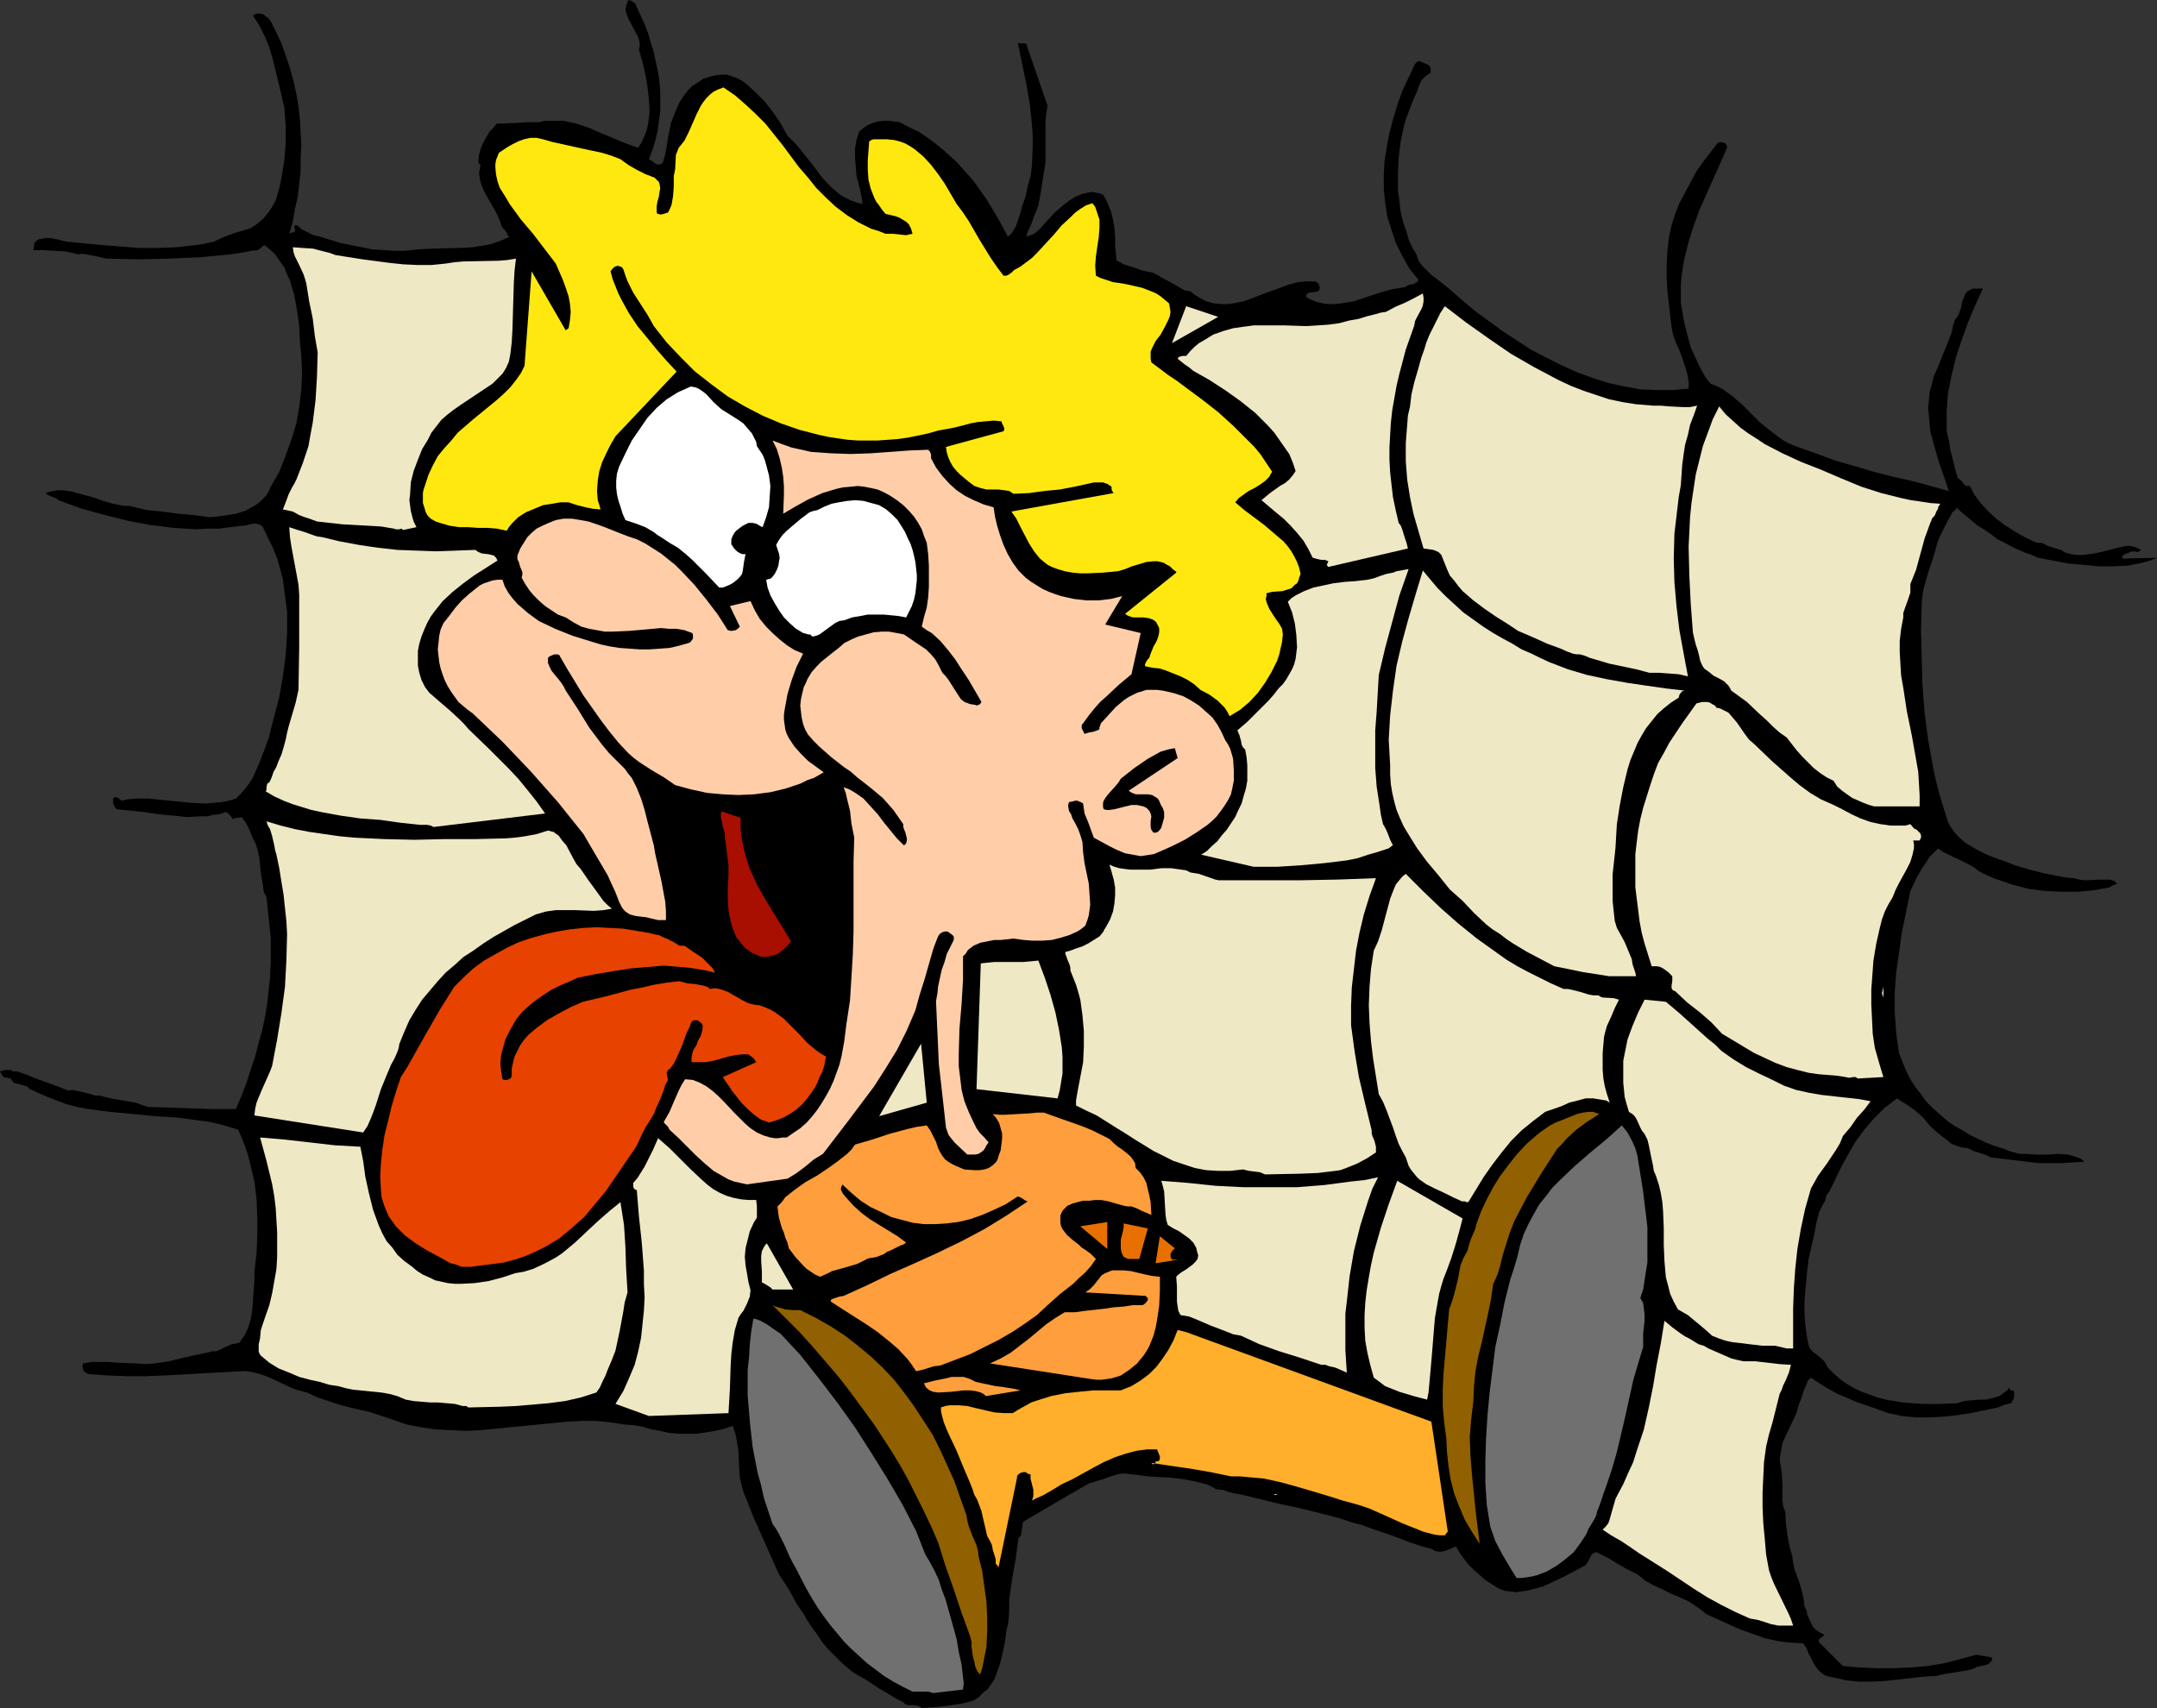
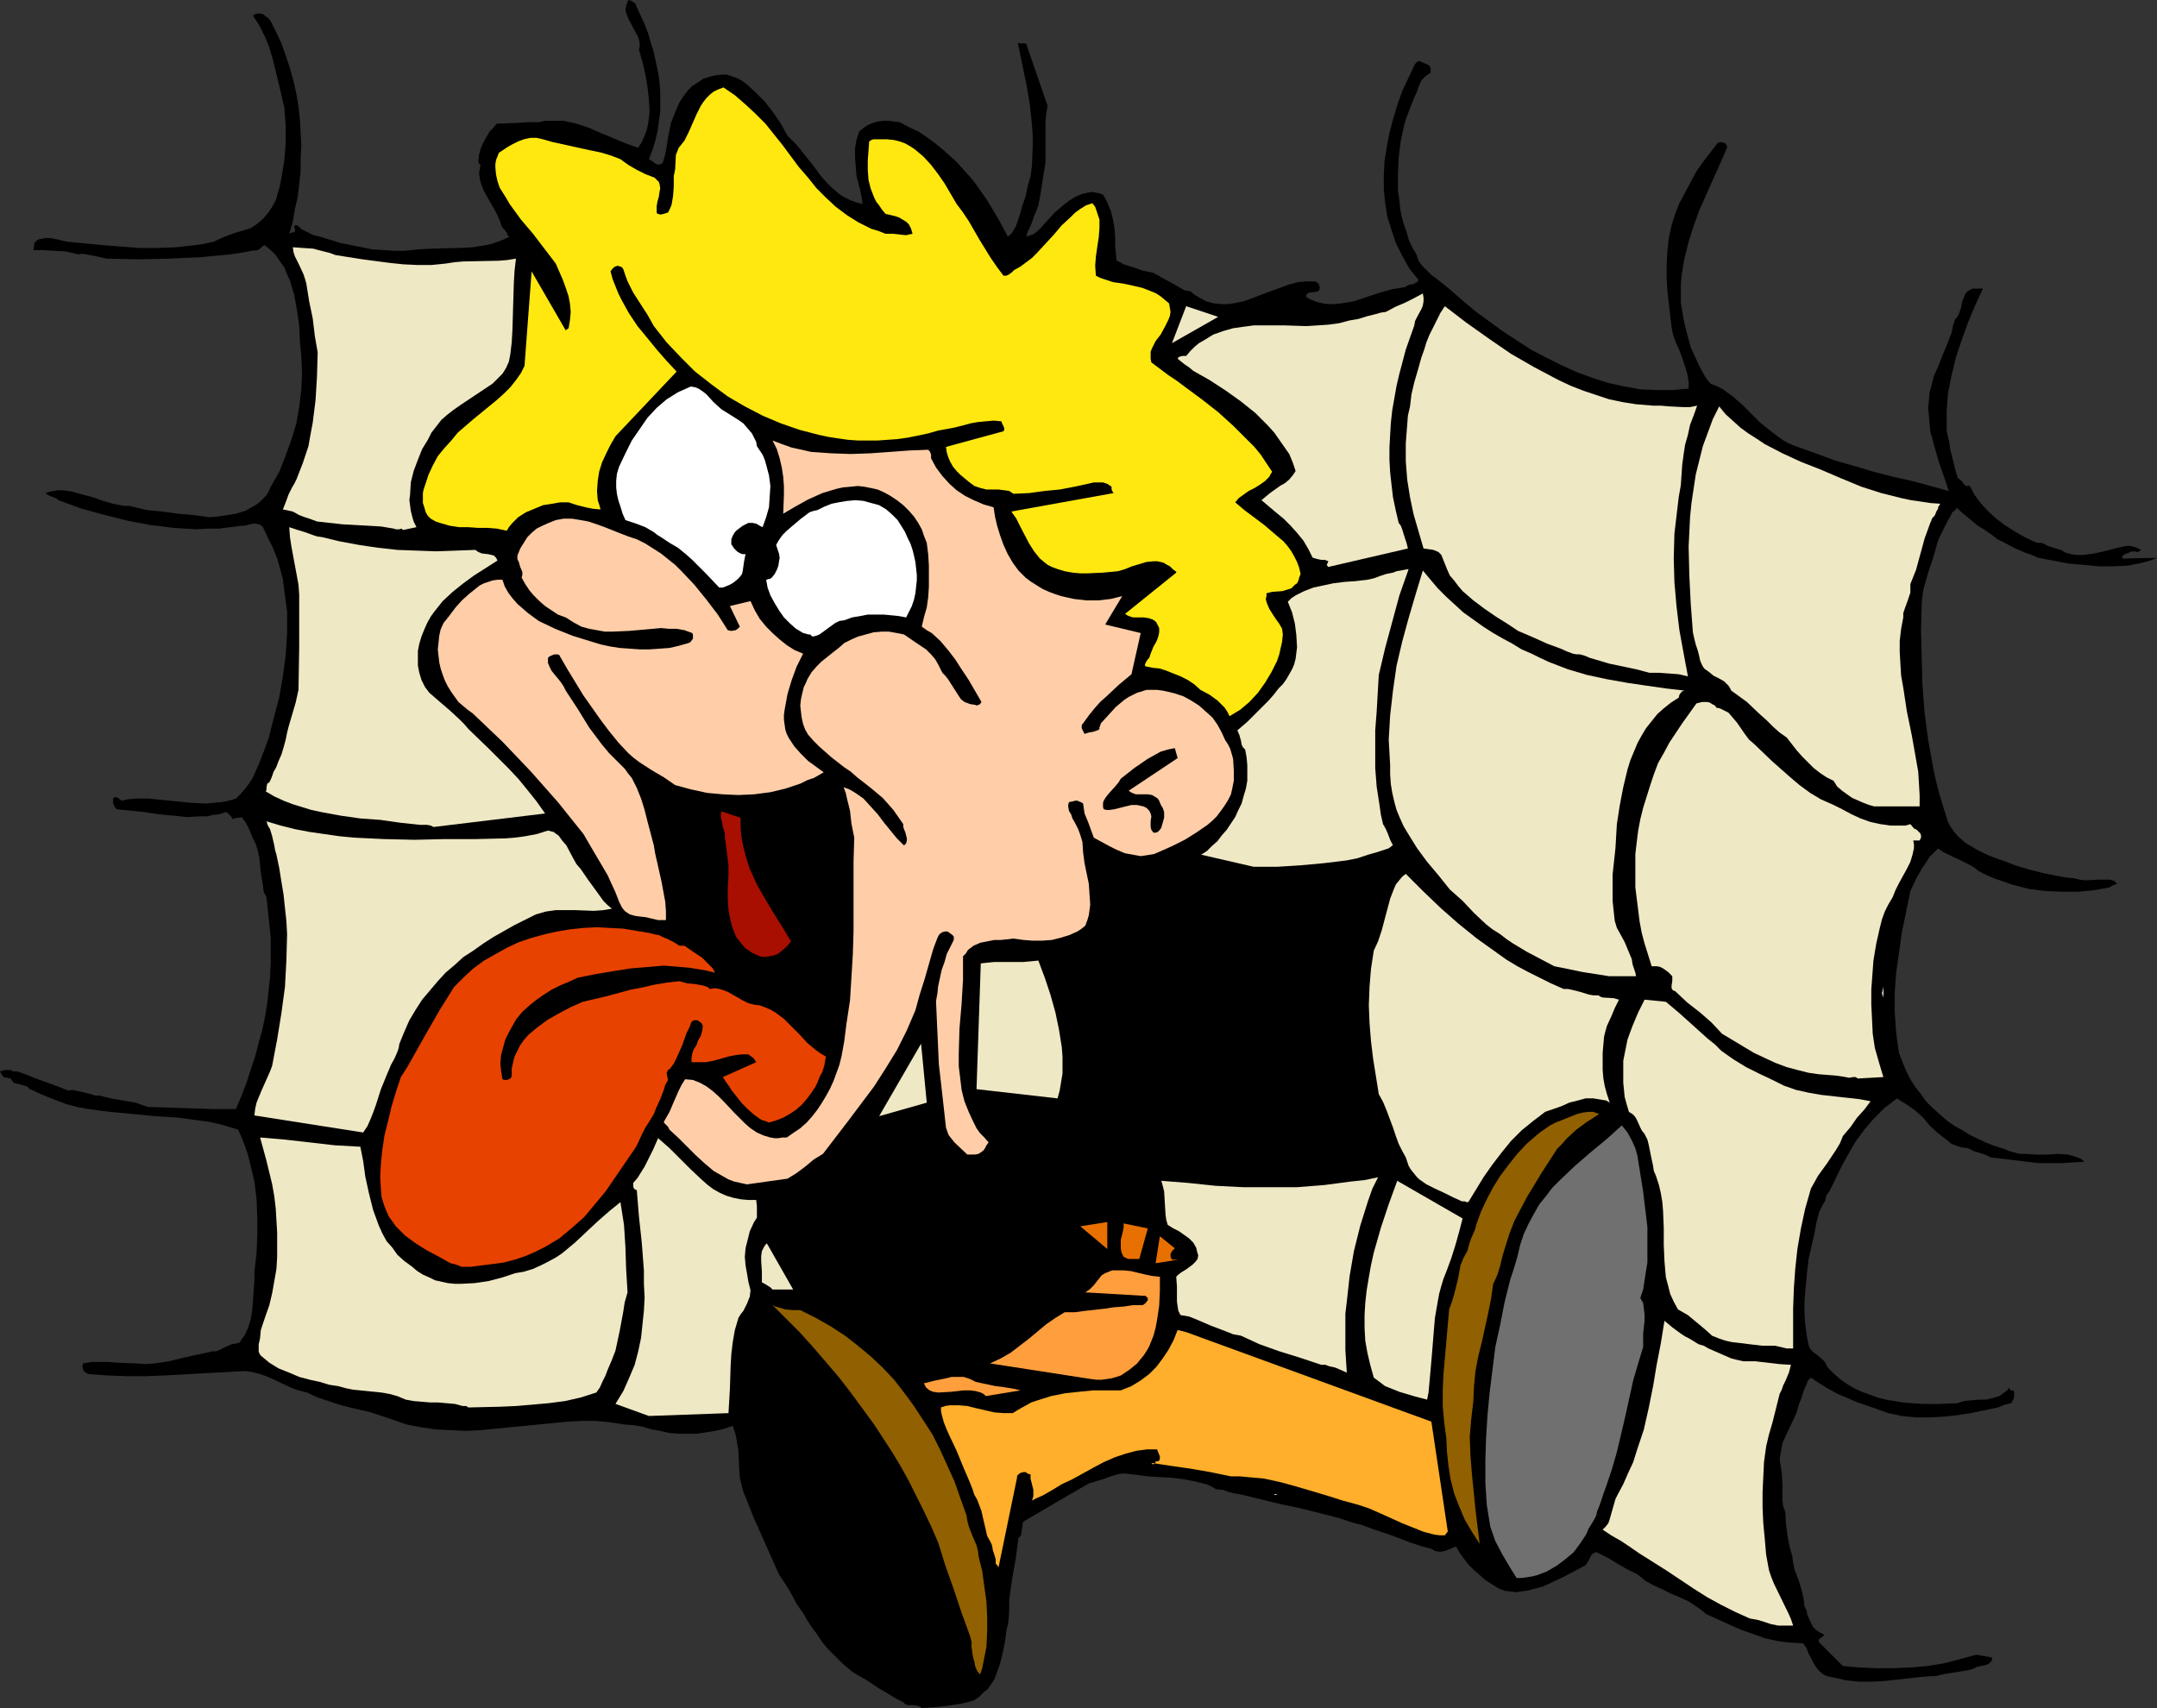
<svg xmlns="http://www.w3.org/2000/svg" xmlns:ns1="http://sodipodi.sourceforge.net/DTD/sodipodi-0.dtd" xmlns:ns2="http://www.inkscape.org/namespaces/inkscape" version="1.0" width="129.766mm" height="102.774mm" id="svg45" ns1:docname="Gone Crazy.wmf">
  <rect width="100%" height="100%" fill="#333333" stroke="none" />
  <ns1:namedview id="namedview45" pagecolor="#ffffff" bordercolor="#000000" borderopacity="0.25" ns2:showpageshadow="2" ns2:pageopacity="0.0" ns2:pagecheckerboard="0" ns2:deskcolor="#d1d1d1" ns2:document-units="mm" />
  <defs id="defs1">
    <pattern id="WMFhbasepattern" patternUnits="userSpaceOnUse" width="6" height="6" x="0" y="0" />
  </defs>
  <path style="fill:#000000;fill-opacity:1;fill-rule:evenodd;stroke:none" d="m 209.595,388.436 2.909,-0.162 1.454,-0.162 1.454,-0.162 3.07,-0.485 1.454,-0.323 1.616,-0.485 1.131,-0.808 0.97,-0.969 0.97,-0.808 0.808,-1.131 0.646,-0.969 0.485,-1.293 0.808,-2.262 0.646,-2.585 0.485,-2.424 0.323,-2.424 0.485,-2.262 0.162,-2.424 v -2.424 l 0.646,-4.686 0.808,-4.524 0.646,-4.847 0.485,-0.485 0.162,-0.485 0.162,-1.131 0.162,-1.131 v -0.323 l 0.323,-0.323 3.878,-2.262 3.555,-2.101 7.272,-4.201 1.131,-0.323 0.97,-0.323 1.131,-0.323 1.293,-0.485 0.97,-0.323 1.131,-0.323 0.97,-0.162 h 0.808 l 2.586,0.323 2.586,0.323 2.586,0.162 2.747,0.162 2.586,0.323 2.586,0.485 2.586,0.646 1.131,0.485 1.131,0.646 1.616,0.162 1.293,0.485 1.293,0.323 1.131,0.162 6.626,1.616 3.394,0.808 3.232,0.646 3.232,0.808 3.232,0.808 3.07,0.808 2.909,0.969 2.424,0.646 2.101,0.808 4.363,1.454 4.202,1.616 2.424,0.808 2.424,0.646 0.808,0.485 0.808,0.162 h 0.646 l 0.808,-0.162 1.293,-0.485 0.646,-0.323 0.646,-0.162 0.808,1.454 0.97,1.293 0.97,1.293 1.131,1.131 1.293,1.131 1.454,1.293 3.07,1.939 1.293,0.485 1.293,0.162 1.293,0.162 1.131,-0.162 1.293,-0.162 1.293,-0.323 2.424,-0.646 2.424,-1.131 2.424,-1.131 4.848,-2.585 0.323,-0.485 0.323,-0.485 0.485,-0.969 0.162,-0.323 0.323,-0.323 0.485,-0.323 h 0.485 l 1.293,0.646 1.293,0.646 2.101,1.293 2.262,1.293 0.97,0.485 1.293,0.646 0.808,0.646 0.97,0.808 1.778,0.969 2.101,0.969 1.939,0.969 1.939,0.808 2.101,0.969 1.939,1.293 1.131,0.808 0.97,0.808 5.333,2.424 2.586,1.131 2.747,0.969 2.747,0.969 2.909,0.646 2.747,0.323 2.909,0.162 0.808,1.131 0.485,1.293 1.293,2.424 0.808,1.131 0.808,0.808 0.485,0.323 0.646,0.323 0.646,0.162 0.808,0.162 1.454,0.323 1.454,0.323 3.07,0.323 h 2.909 l 2.909,-0.162 2.909,-0.323 2.909,-0.323 2.909,-0.323 2.909,-0.162 2.101,-0.485 2.101,-0.323 1.939,-0.323 1.778,-0.323 0.808,-0.323 0.646,-0.323 0.808,-0.162 0.808,-0.162 0.646,-0.162 0.485,-0.323 0.485,-0.485 0.162,-0.323 v -0.485 l -3.555,-0.646 -3.555,0.969 -3.717,0.969 -3.878,0.646 -3.717,0.323 -3.878,0.162 h -4.04 l -3.878,-0.162 -3.717,-0.323 -5.333,-5.332 -0.162,-0.323 v -0.323 l 0.323,-0.323 0.162,-0.162 0.323,-0.162 0.485,-0.485 -0.97,-0.485 -0.97,-0.646 -0.646,-0.646 -0.485,-0.969 -0.808,-1.777 -0.162,-0.969 -0.485,-0.969 -0.162,-1.454 -0.323,-1.616 -0.808,-2.747 -0.97,-2.585 -0.323,-1.454 -0.162,-1.454 -0.646,-2.262 -0.485,-2.585 -0.323,-2.585 -0.162,-2.747 -0.485,-1.293 -0.162,-1.293 v -2.585 -1.131 l -0.162,-2.424 -0.162,-1.293 -0.162,-0.969 -0.162,-0.969 0.162,-0.969 0.162,-0.969 0.323,-1.777 0.808,-1.777 1.616,-3.393 0.808,-1.777 0.485,-1.777 0.323,-0.808 0.323,-0.808 0.485,-1.616 0.646,-1.454 0.323,-0.808 0.646,-0.646 1.939,1.293 2.101,1.293 2.101,1.131 2.262,0.969 2.262,0.969 2.424,0.808 4.525,1.616 1.616,0.323 1.454,0.323 3.232,0.323 h 3.07 l 3.07,-0.162 3.07,-0.323 3.232,-0.485 3.07,-0.646 3.07,-0.646 0.808,-0.323 0.808,-0.323 1.454,-0.323 0.323,-0.646 0.323,-0.646 v -0.808 -0.323 l -0.162,-0.485 h -0.323 -0.162 l -0.323,-0.162 v -0.162 l -0.162,-0.323 -0.485,0.646 -0.646,0.485 -0.646,0.485 -0.485,0.323 -1.616,0.485 -1.454,0.323 h -1.616 l -1.778,0.162 -1.616,0.162 -1.454,0.485 -4.04,0.162 h -4.04 l -4.202,-0.323 -1.939,-0.323 -1.939,-0.323 -1.939,-0.485 -1.778,-0.646 -1.778,-0.646 -1.778,-0.808 -1.616,-0.969 -1.616,-1.131 -1.454,-1.293 -1.454,-1.454 -0.323,-0.808 -0.485,-0.646 -1.293,-1.131 -1.293,-0.969 -0.485,-0.646 -0.323,-0.646 -0.485,-2.424 -0.323,-2.585 -0.162,-2.424 v -2.424 l 0.162,-2.424 0.485,-5.009 0.323,-2.585 1.293,-5.655 0.485,-2.585 0.646,-2.424 0.323,-0.646 0.323,-0.646 0.646,-1.131 0.323,-1.293 0.646,-0.808 2.909,-5.978 1.616,-2.908 1.616,-2.747 1.939,-2.585 2.101,-2.424 2.424,-2.424 1.293,-0.969 1.454,-1.131 2.101,1.293 2.101,1.454 1.778,1.616 1.454,1.777 1.939,1.777 2.101,1.616 0.97,0.808 1.293,0.485 1.131,0.323 1.293,0.162 0.646,0.323 0.646,0.323 2.586,0.808 1.293,0.646 5.494,0.646 5.333,0.646 h 2.747 2.586 l 2.586,-0.162 2.586,-0.162 -0.808,-0.646 -0.808,-0.323 -0.97,-0.323 -1.131,-0.323 -2.262,-0.162 -2.424,0.162 h -2.586 l -2.586,-0.162 h -1.293 l -1.131,-0.323 -1.131,-0.323 -1.131,-0.485 -2.101,-0.646 -2.101,-0.808 -3.717,-1.777 -1.778,-1.131 -1.778,-0.969 -1.778,-1.293 -1.454,-1.293 -1.616,-1.454 -1.454,-1.454 -1.131,-1.616 -1.293,-1.616 -1.131,-1.777 -0.97,-1.939 -0.808,-1.939 -0.808,-2.101 -0.323,-2.262 -0.323,-2.424 -0.162,-2.262 -0.162,-2.262 v -4.524 l 0.323,-4.524 0.646,-4.524 0.646,-4.686 0.485,-2.262 0.485,-2.424 0.97,-4.686 1.293,-2.747 1.454,-2.585 0.808,-1.131 0.808,-1.293 0.97,-0.969 0.97,-0.969 1.131,0.808 1.293,0.646 2.424,1.131 2.262,1.131 1.131,0.646 0.97,0.808 1.939,0.969 1.939,0.808 1.939,0.646 1.778,0.646 1.939,0.485 1.778,0.485 3.878,0.485 3.717,0.162 h 3.717 l 3.555,-0.323 3.555,-0.646 0.808,-0.485 0.485,-0.162 0.485,-0.162 -0.323,-0.323 -0.323,-0.323 -0.485,-0.162 -0.485,-0.162 h -1.293 -1.293 l -3.07,0.162 -1.293,-0.162 -1.293,-0.323 -1.778,-0.162 -1.778,-0.323 -3.232,-0.646 -3.232,-0.808 -3.232,-0.969 -2.101,-0.808 -2.262,-0.808 -2.101,-0.808 -2.262,-1.131 -1.939,-1.131 -0.97,-0.646 -1.616,-1.454 -0.808,-0.969 -0.646,-0.969 -0.646,-1.131 -0.97,-3.07 -0.97,-3.232 -0.808,-3.07 -0.646,-3.07 -1.131,-6.302 -0.808,-6.14 -0.485,-6.302 -0.162,-6.302 -0.162,-6.14 0.162,-6.14 0.162,-1.777 0.323,-1.777 0.97,-3.393 1.131,-3.393 0.97,-3.393 0.323,-0.969 0.485,-0.969 0.808,-1.616 0.808,-1.616 0.485,-0.808 0.485,-0.969 0.808,-0.646 0.162,-0.323 h 0.162 l 0.808,0.808 0.97,0.808 1.939,1.616 0.97,0.808 1.131,0.646 2.101,1.454 1.293,0.969 1.293,0.646 2.424,1.293 2.586,1.131 1.454,0.485 1.454,0.646 6.787,1.293 3.555,0.323 3.394,0.323 h 3.232 l 3.394,-0.162 1.616,-0.323 1.616,-0.323 1.778,-0.485 1.616,-0.646 -7.757,0.162 -0.162,-0.323 0.162,-0.323 0.162,-0.162 0.323,-0.162 0.808,-0.323 0.646,-0.323 h 0.97 l 0.162,0.162 0.646,-0.162 0.162,-0.162 0.323,-0.162 -0.97,-0.485 -0.97,-0.323 -0.97,-0.162 -1.131,0.162 -2.101,0.485 -2.424,0.646 -2.262,0.485 -1.293,0.162 -1.293,0.162 h -1.131 l -1.293,-0.162 -1.293,-0.323 -1.131,-0.646 -1.616,-0.485 -1.454,-0.485 -1.293,-0.646 h -0.808 l -0.646,-0.162 -2.424,-1.131 -2.262,-1.293 -2.262,-1.454 -1.939,-1.454 -1.939,-1.777 -1.616,-1.777 -1.454,-1.939 -0.485,-0.969 -0.646,-1.131 -0.323,0.162 h -0.323 l -0.323,-0.162 -0.323,-0.323 -0.162,-0.323 -0.323,-0.323 -0.323,-0.323 -0.485,-0.323 -0.485,-1.454 -0.323,-1.293 -0.646,-2.585 -0.323,-1.293 -0.162,-1.293 -0.323,-1.454 -0.323,-1.454 v -2.262 -2.101 l 0.323,-4.201 0.808,-4.039 0.97,-4.039 1.293,-3.878 1.454,-4.039 1.616,-3.878 1.778,-3.878 h -1.131 -1.131 l -0.485,0.162 -0.485,0.323 -0.485,0.323 -0.323,0.485 -0.323,0.808 -0.323,0.808 -0.323,1.616 -0.485,1.293 -0.323,0.646 -0.485,0.485 -0.485,1.454 -0.323,1.616 -1.131,2.908 -1.131,2.747 -0.485,1.293 -0.485,1.131 -0.808,1.777 -0.485,1.939 -0.485,1.777 -0.162,1.777 -0.162,1.777 0.162,1.777 0.162,1.777 0.162,1.777 0.97,3.555 0.97,3.393 1.131,3.232 1.131,3.393 -4.04,-1.131 -4.202,-1.131 -2.101,-0.485 -2.262,-0.485 -4.363,-1.131 -4.363,-1.293 -4.525,-1.293 -4.363,-1.616 -4.525,-1.616 -1.616,-0.646 -1.454,-0.808 -1.293,-0.969 -1.293,-0.969 -2.424,-1.939 -2.101,-2.101 -2.101,-2.101 -2.262,-1.939 -1.131,-0.808 -1.131,-0.808 -1.293,-0.646 -1.293,-0.485 -0.808,-0.969 -0.646,-0.969 -1.131,-2.101 -1.939,-4.201 -1.131,-4.201 -0.485,-2.101 -0.323,-1.939 -0.323,-1.939 V 66.732 64.793 l 0.162,-2.101 0.323,-1.939 0.323,-1.939 0.97,-3.878 1.131,-3.555 1.293,-3.555 3.07,-6.948 1.616,-3.555 1.616,-3.716 v -0.323 l -0.162,-0.323 -0.162,-0.323 -0.323,-0.162 -0.646,-0.162 -0.808,0.162 -1.616,2.101 -1.616,2.101 -1.616,2.262 -1.293,2.424 -1.293,2.424 -1.293,2.424 -0.97,2.424 -0.808,2.585 -0.646,2.908 -0.323,3.07 -0.162,3.07 v 2.908 l 0.162,2.908 0.323,2.908 0.646,5.494 0.323,1.616 0.646,1.777 0.808,1.777 0.646,1.777 0.646,1.939 0.485,1.616 0.323,1.777 v 0.808 0.808 l -1.778,0.162 -1.778,0.162 h -3.717 l -3.717,-0.162 -3.555,-0.646 -3.717,-0.808 -3.555,-1.131 -3.555,-1.293 -3.555,-1.616 -3.555,-1.777 -3.394,-1.777 -3.232,-2.101 -3.232,-2.101 -3.07,-2.262 -2.909,-2.101 -2.909,-2.424 -2.586,-2.262 -1.131,-0.969 -2.424,-1.939 -1.131,-0.808 -1.131,-1.131 -0.97,-0.969 -0.808,-1.131 -0.485,-1.454 -0.97,-1.616 -0.808,-1.777 -0.485,-1.777 -0.646,-1.777 -0.485,-1.777 -0.323,-1.777 -0.162,-1.939 -0.323,-1.939 v -3.878 l 0.162,-3.878 0.485,-3.716 0.808,-3.716 0.323,-1.131 0.323,-0.808 0.646,-1.777 0.646,-1.616 0.323,-0.808 0.485,-0.969 0.485,-1.454 0.646,-1.454 0.485,-0.485 0.485,-0.485 0.485,-0.323 0.485,-0.323 0.162,-0.162 v -0.323 -0.646 l -0.323,-0.646 -0.646,-0.323 -0.808,-0.323 -0.646,-0.323 h -0.323 l -0.323,0.162 -0.162,0.162 -0.323,0.323 -1.454,3.07 -1.454,3.07 -1.131,3.232 -0.97,3.232 -0.808,3.07 -0.646,3.393 -0.485,3.07 -0.162,3.232 v 3.232 l 0.323,3.07 0.485,3.07 0.97,3.07 0.97,2.908 1.454,2.908 1.616,2.908 2.101,2.585 -0.323,0.485 -0.323,0.162 -0.646,0.323 -0.97,0.162 -0.323,0.162 -0.485,0.323 -2.909,0.485 -2.909,0.808 -2.909,0.969 -2.909,0.969 -2.909,0.485 -1.454,0.162 h -1.454 l -1.293,-0.162 -1.293,-0.323 -1.293,-0.485 -1.131,-0.646 v -0.485 l 0.323,-0.323 0.323,-0.162 0.97,-0.162 h 0.485 l 0.485,-0.162 0.323,-0.162 0.162,-0.646 -0.162,-0.646 -0.323,-0.485 -0.646,-0.323 h -1.939 l -1.778,0.162 -1.939,0.485 -1.778,0.646 -3.555,1.293 -3.394,1.293 -1.778,0.646 -1.616,0.323 -1.778,0.323 h -1.778 l -1.616,-0.162 -1.778,-0.485 -1.778,-0.969 -0.808,-0.485 -0.97,-0.808 -1.131,-0.162 -0.97,-0.485 -1.939,-1.131 -2.101,-1.131 -2.262,-1.293 -2.424,-0.485 -2.262,-0.808 -2.101,-0.646 -0.808,-0.485 -0.808,-0.323 -0.162,-1.777 -0.162,-1.777 v -1.939 l -0.162,-1.939 -0.323,-1.939 -0.485,-1.939 -0.808,-1.939 -0.485,-0.969 -0.485,-0.808 -0.808,-0.323 -0.97,-0.162 -0.808,-0.162 -0.808,0.162 -1.454,0.323 -1.454,0.646 -1.293,0.808 -1.293,0.969 -1.131,0.969 -0.97,0.808 -1.616,1.777 -1.454,1.616 -0.808,0.808 -0.808,0.646 -0.808,0.323 -0.97,0.323 0.323,-1.131 0.485,-0.969 0.485,-1.131 0.485,-1.454 0.485,-1.131 0.485,-1.293 0.485,-2.585 0.808,-5.171 0.323,-1.939 v -1.939 -3.716 -3.555 l 0.162,-1.939 0.323,-1.777 -4.848,-14.057 -0.323,-0.162 h -1.131 l -0.485,-0.162 1.939,9.372 0.808,4.686 0.485,4.686 0.162,2.262 v 2.424 l -0.162,4.524 -0.323,2.424 -0.646,2.262 -0.485,2.262 -0.808,2.424 -0.485,1.777 -0.323,0.969 -0.323,0.969 -0.323,0.808 -0.485,0.808 -0.485,0.808 -0.808,0.646 -2.262,-4.201 -2.424,-4.039 -2.586,-3.716 -1.293,-1.616 -1.616,-1.777 -1.454,-1.616 -1.616,-1.454 -1.616,-1.454 -1.778,-1.454 -1.778,-1.293 -1.939,-1.293 -2.101,-0.969 -2.101,-1.131 -2.586,-0.323 h -1.293 l -1.131,0.162 -1.131,0.323 -1.131,0.485 -0.97,0.646 -0.97,0.808 -0.323,0.969 -0.323,0.969 -0.323,1.939 v 1.939 l 0.162,2.101 0.162,2.101 0.485,1.939 0.485,1.939 0.323,1.616 v 0.646 l 0.162,0.323 v 0 l -1.454,-0.323 -1.293,-0.485 -1.293,-0.646 -1.131,-0.646 -1.131,-0.969 -1.131,-0.969 -1.939,-2.101 -1.778,-2.424 -3.878,-4.847 -2.101,-2.101 -1.616,-2.908 -1.778,-2.585 -1.778,-2.262 -1.131,-1.131 -1.131,-1.131 -1.939,-1.777 -1.131,-0.808 -0.97,-0.485 -1.293,-0.485 -1.131,-0.323 h -1.131 l -1.293,0.162 -1.454,0.323 -1.454,0.485 -1.131,0.808 -1.293,0.808 -0.97,0.969 -0.97,1.293 -0.97,1.454 -0.646,1.454 -0.646,1.616 -0.646,1.616 -0.646,3.232 -0.485,3.07 -0.323,1.454 -0.485,1.454 -0.485,0.162 -0.323,0.162 -0.323,-0.162 h -0.323 l -0.808,-0.646 -0.808,-0.485 0.808,-2.101 0.646,-2.101 0.485,-2.101 0.323,-2.262 0.323,-2.262 V 23.267 21.005 l -0.162,-2.262 -0.323,-2.262 -0.485,-2.262 -0.485,-2.262 -0.646,-2.101 -0.646,-2.262 -0.808,-2.101 -0.97,-2.101 -0.97,-2.101 -0.162,-0.485 -0.485,-0.323 -0.485,-0.323 L 142.854,0 l -0.323,0.808 -0.162,0.646 -0.162,0.808 0.162,0.646 0.485,1.293 1.454,2.747 0.808,1.454 0.162,0.646 0.162,0.808 v 0.808 l -0.162,0.646 0.808,2.747 0.646,2.908 0.485,2.747 0.323,2.908 0.162,2.747 -0.162,1.454 -0.162,1.293 -0.323,1.454 -0.485,1.293 -0.646,1.454 -0.808,1.293 -2.747,-0.969 -2.747,-1.131 -1.454,-0.646 -1.293,-0.485 -2.909,-1.293 -2.909,-0.969 -1.454,-0.323 -1.454,-0.323 h -1.293 -1.454 -1.454 l -1.454,0.323 h -2.586 l -2.262,0.162 -4.686,0.162 -0.808,0.969 -0.808,0.808 -1.131,1.939 -0.485,0.969 -0.485,1.131 -0.323,1.293 -0.162,1.616 v 0.162 l 0.323,0.323 0.162,0.162 v 0 l -0.162,0.969 -0.162,0.969 0.162,0.969 0.162,0.969 0.646,1.777 0.97,1.777 1.939,3.393 0.808,1.777 0.323,0.969 0.323,0.808 0.323,0.162 0.162,0.323 0.485,0.485 0.162,0.646 0.485,0.323 -1.293,0.646 -1.293,0.485 -1.293,0.485 -1.454,0.323 -2.909,0.485 -3.07,0.162 -6.302,0.162 -3.07,0.162 -3.07,0.323 H 89.688 L 87.102,56.876 84.678,56.714 82.254,56.229 79.83,55.745 77.406,55.26 72.72,53.806 71.266,53.483 69.973,52.836 68.68,52.19 67.549,51.221 h -0.485 v 0.162 l -0.162,0.162 v 0.162 l 0.162,0.323 v 0.485 l -0.162,0.323 h -0.485 l -0.646,0.323 0.808,-2.747 0.485,-2.908 0.646,-2.747 0.323,-2.908 0.323,-2.908 v -2.908 l 0.162,-2.908 -0.162,-2.908 -0.162,-3.07 -0.323,-2.908 -0.485,-2.908 -0.646,-2.908 -0.808,-2.908 -0.97,-2.908 L 63.994,9.856 62.701,7.109 61.893,5.494 61.57,4.847 61.085,4.201 60.438,3.716 59.792,3.232 59.146,3.07 h -0.646 l -0.485,0.162 -0.323,0.162 -0.162,0.162 v 0 l 1.454,2.262 1.293,2.585 0.97,2.424 0.808,2.747 1.293,5.332 1.293,5.494 0.162,2.101 0.162,2.101 v 1.939 2.101 l -0.323,3.878 -0.646,3.878 -0.323,1.777 -0.485,1.616 -0.485,1.777 -0.808,1.454 -0.97,1.454 -1.131,1.293 -1.293,1.131 -1.454,0.969 -2.101,0.646 -2.101,0.646 -2.101,0.808 -2.101,0.969 -2.101,0.485 -2.101,0.323 -4.363,0.485 -4.202,0.162 h -4.202 l -4.202,-0.323 -4.202,-0.323 -8.242,-0.808 -1.939,-0.485 -1.778,-0.323 h -0.97 l -0.808,0.162 -0.808,0.162 -0.646,0.485 -0.323,0.485 v 0.485 l -0.162,0.969 h 2.262 l 2.424,0.162 2.747,0.162 2.747,0.646 0.97,-0.162 0.808,0.162 1.778,0.323 1.454,0.323 0.808,0.162 0.646,0.162 7.11,0.162 7.11,-0.162 7.11,-0.323 6.787,-0.646 3.232,-0.485 1.616,-0.323 1.454,-0.162 0.646,-0.485 0.323,-0.323 0.485,-0.323 1.454,1.131 1.131,1.131 0.97,1.454 0.97,1.293 0.646,1.616 0.646,1.454 0.485,1.616 0.485,1.616 0.646,3.555 0.485,3.393 0.162,3.555 0.323,3.393 0.162,4.039 -0.162,3.716 -0.485,3.878 -0.646,3.716 -1.131,3.716 -1.293,3.555 -1.454,3.716 -1.939,3.393 -0.485,1.131 -0.485,0.808 -0.808,0.808 -0.646,0.646 -0.808,0.646 -0.808,0.485 -1.778,0.969 -2.101,0.646 -1.939,0.323 -2.101,0.323 -1.939,0.162 -3.555,-0.485 -3.717,-0.323 -3.555,-0.485 -3.232,-0.323 -0.808,-0.162 -0.646,-0.162 -1.454,-0.323 -1.293,-0.323 h -0.646 -0.646 l -2.424,-0.485 -2.262,-0.646 -2.262,-0.808 -2.424,-0.646 -2.262,-0.646 -2.101,-0.323 h -1.131 l -0.97,0.162 -0.97,0.162 -0.97,0.323 0.646,0.485 0.808,0.323 0.808,0.323 0.323,0.162 0.323,0.323 5.333,1.939 5.333,1.454 5.171,1.293 5.171,0.969 5.171,0.646 2.586,0.162 2.586,0.162 2.586,-0.162 h 2.586 l 2.586,-0.323 2.586,-0.323 h 0.646 l 1.293,-0.323 0.646,-0.162 h 0.646 l 0.646,0.162 0.485,0.162 0.485,0.485 1.131,2.424 1.131,2.262 0.97,2.424 0.646,2.262 0.646,2.424 0.323,2.585 0.323,2.424 0.323,2.424 v 2.424 2.585 l -0.323,4.847 -0.646,4.847 -0.808,4.686 -0.808,3.07 -0.808,3.07 -0.808,3.232 -1.131,3.07 -1.131,2.908 -1.293,2.908 -0.808,1.293 -0.97,1.293 -0.97,1.131 -1.131,1.131 -1.616,0.485 -1.616,0.323 -1.778,0.162 -1.616,0.162 -3.394,-0.162 -3.232,-0.323 -3.394,-0.323 -3.07,-0.323 h -3.232 l -1.616,0.162 -1.454,0.323 -0.808,-0.646 -0.485,-0.162 h -0.323 l -0.323,0.323 v 0.323 0.646 l 0.323,0.808 0.485,0.646 3.232,0.323 3.07,0.323 3.232,0.485 3.232,0.323 3.232,0.323 3.07,-0.162 h 1.454 l 1.454,-0.323 1.454,-0.162 1.293,-0.485 0.485,0.162 0.323,0.323 0.485,0.485 0.323,0.485 0.162,0.162 0.323,-0.162 0.485,-0.162 h 0.646 l 0.485,-0.162 0.485,0.646 0.485,0.646 0.808,1.616 0.646,1.616 0.808,1.616 0.485,1.616 0.323,1.616 0.323,3.232 0.485,2.908 0.162,1.454 0.646,1.293 0.323,3.07 0.323,3.07 0.323,3.07 v 2.908 3.07 l -0.162,3.07 -0.323,2.908 -0.323,3.07 -0.485,2.908 -0.646,3.07 -0.808,2.908 -0.808,3.07 -0.97,2.908 -0.97,3.07 -1.131,2.908 -1.293,3.07 h -2.586 -2.424 l -5.171,-0.162 -4.848,-0.162 -5.01,-0.162 -1.454,-0.485 -1.293,-0.485 -2.909,-0.485 -2.747,-0.485 -1.293,-0.323 -1.293,-0.323 h -0.97 l -0.97,-0.323 -3.394,-0.808 -0.808,-0.162 -0.97,0.162 -2.424,-0.969 L 7.757,245.115 5.333,244.146 3.878,243.661 H 3.07 L 2.424,243.338 H 1.778 1.131 L 0.646,243.499 0,243.661 l 0.162,0.323 0.162,0.323 0.485,0.646 0.808,0.162 0.808,0.162 0.323,0.485 0.323,0.485 0.646,0.162 0.646,0.162 1.131,0.323 0.646,0.162 0.646,0.646 0.808,0.323 0.97,0.485 2.262,0.969 2.101,0.808 2.101,0.808 2.424,0.646 2.586,0.485 5.01,0.646 5.171,0.485 5.01,0.485 5.171,0.323 4.686,0.646 2.424,0.323 2.262,0.485 2.262,0.646 2.101,0.646 0.808,1.777 0.808,2.101 0.646,1.939 0.485,1.939 0.97,4.039 0.485,4.039 0.162,4.201 v 4.039 l -0.162,4.039 -0.485,4.039 v 2.101 l -0.162,2.262 -0.162,2.262 -0.162,2.101 -0.323,2.101 -0.646,2.101 -0.808,1.777 -0.646,0.808 -0.485,0.808 -0.808,0.162 -0.97,0.162 -1.454,0.646 -1.293,0.646 -0.808,0.323 h -0.808 l -6.626,1.454 -3.232,0.808 -3.232,0.485 -2.101,0.162 -2.262,-0.162 -4.202,-0.162 -1.939,-0.162 h -2.101 -1.778 l -1.939,0.323 -0.162,0.485 v 0.323 l 0.162,0.646 0.323,0.485 0.323,0.162 0.485,0.323 4.363,0.323 4.363,0.162 h 4.363 l 4.363,-0.162 8.726,-0.485 8.888,-0.485 h 0.97 l 1.131,0.162 1.939,0.485 1.778,0.646 1.778,0.808 3.394,1.616 1.778,0.646 1.939,0.485 2.424,1.131 2.424,0.808 2.424,0.808 2.424,0.646 4.848,1.131 2.424,0.808 2.424,0.808 3.232,1.131 3.394,0.646 3.394,0.485 3.394,0.162 3.394,0.162 3.232,-0.162 6.626,-0.646 6.626,-0.646 6.626,-0.646 3.232,-0.162 h 3.232 l 3.232,0.323 3.07,0.485 2.262,0.162 1.939,0.323 2.101,0.646 1.939,0.323 2.101,0.485 2.101,0.162 h 2.101 2.101 l 2.101,-0.323 1.939,-0.323 2.101,-0.485 1.939,-0.646 0.646,1.939 0.323,1.777 0.323,1.939 0.162,4.039 0.162,2.101 0.485,2.101 0.323,1.131 0.485,1.131 1.778,4.524 1.939,4.363 1.939,4.363 1.939,4.363 0.323,0.485 0.323,0.485 0.646,0.969 1.131,1.777 0.97,1.777 0.485,0.969 0.646,0.969 1.131,1.616 0.808,1.454 0.97,1.454 0.97,1.293 0.97,1.454 0.808,1.131 0.97,1.131 1.131,1.131 2.101,2.101 1.131,0.969 1.131,0.969 1.616,0.969 1.454,0.808 2.909,1.939 2.747,1.616 1.293,0.808 1.616,0.808 0.485,0.485 0.485,0.162 h 1.131 l 1.131,0.162 0.485,0.162 z" id="path1" />
-   <path style="fill:#707070;fill-opacity:1;fill-rule:evenodd;stroke:none" d="m 212.181,385.042 6.787,-0.808 0.162,-1.454 -0.162,-1.293 -0.323,-2.908 -0.646,-2.908 -0.485,-2.908 -1.293,-4.686 -1.293,-4.524 -0.808,-2.101 -0.646,-2.101 -0.97,-2.101 -1.131,-2.101 -0.97,-1.616 -0.646,-1.616 -1.454,-3.716 -3.07,-5.978 -3.394,-5.817 -3.717,-5.978 -3.717,-5.817 -4.04,-5.655 -4.202,-5.494 -4.202,-5.332 -2.262,-2.424 -2.262,-2.424 -1.454,-0.969 -1.616,-1.131 -1.454,-0.808 -0.808,-0.323 -0.808,-0.162 -0.485,2.908 -0.323,2.908 -0.162,2.908 -0.323,2.908 v 2.908 2.908 l 0.485,5.978 0.646,5.817 1.131,5.817 0.808,2.908 0.646,2.908 0.97,2.908 0.97,2.908 0.808,1.131 0.646,1.131 1.293,2.585 1.131,2.585 0.646,1.293 0.646,1.131 2.424,4.686 1.293,2.262 1.293,2.101 1.454,2.101 1.454,1.939 1.616,1.939 1.616,1.939 1.616,1.616 1.778,1.616 1.778,1.616 1.939,1.454 1.939,1.454 2.101,1.293 2.101,1.131 2.262,1.131 h 1.293 1.131 1.131 l 0.646,0.162 z" id="path2" />
  <path style="fill:#916000;fill-opacity:1;fill-rule:evenodd;stroke:none" d="m 222.846,380.841 0.485,-1.454 0.323,-1.616 0.323,-1.616 0.323,-1.616 0.162,-3.393 v -3.393 l -0.162,-3.555 -0.485,-3.393 -0.485,-3.555 -0.808,-3.232 -0.162,-1.293 -0.323,-1.293 -0.97,-2.262 -0.808,-2.101 -0.323,-1.293 -0.162,-1.131 -1.454,-4.039 -1.293,-3.716 -1.616,-3.555 -1.616,-3.555 -1.778,-3.555 -2.101,-3.232 -2.101,-3.232 -2.262,-3.07 -2.262,-2.908 -2.586,-2.747 -2.747,-2.585 -2.909,-2.424 -2.909,-2.262 -3.232,-2.101 -3.394,-1.939 -3.555,-1.777 h -1.778 l -1.616,-0.162 -1.616,-0.485 -0.646,-0.162 -0.646,-0.323 3.07,3.07 3.07,3.07 3.07,3.393 2.909,3.393 2.909,3.393 2.747,3.555 5.333,7.271 2.101,3.232 2.101,3.232 1.939,3.232 1.778,3.232 1.616,3.232 1.616,3.232 1.778,3.716 1.616,3.716 1.616,5.171 1.939,5.494 1.778,5.332 1.939,5.332 0.323,1.293 v 1.131 l 0.162,1.131 0.162,1.131 0.323,1.131 0.162,0.969 0.485,1.131 z" id="path3" />
  <path style="fill:#efe8c4;fill-opacity:1;fill-rule:evenodd;stroke:none" d="m 404.323,369.692 h 3.394 l -0.485,-1.454 -0.646,-1.454 -3.232,-6.625 -0.646,-1.616 -0.485,-1.454 -0.646,-3.555 -0.323,-3.716 -0.323,-3.393 -0.162,-3.555 v -3.555 l 0.162,-3.393 0.162,-3.393 0.485,-3.555 0.646,-2.747 0.808,-2.747 0.646,-2.585 0.646,-2.585 0.323,-1.293 0.485,-0.969 0.323,-0.969 0.485,-0.969 0.808,-1.939 0.485,-1.777 -2.586,-0.162 -2.747,-0.323 -2.747,-0.323 h -2.747 l -1.454,-0.323 -1.293,-0.323 -2.586,-1.131 -2.586,-1.131 -1.131,-0.646 -1.131,-0.323 -2.101,-1.293 -0.97,-0.485 -0.97,-0.646 -1.778,-1.293 -0.97,-0.808 -0.97,-0.808 -0.808,5.009 -0.97,5.009 -0.808,4.847 -0.97,4.847 -1.131,5.009 -1.616,4.847 -0.808,2.585 -1.131,2.424 -1.131,2.585 -1.293,2.424 -0.485,0.969 -0.323,1.131 -0.323,1.131 -0.323,1.131 -0.323,1.131 -0.323,0.969 -0.646,0.808 -0.646,0.646 1.939,1.293 2.262,1.293 1.939,1.293 2.101,1.454 3.07,1.939 3.07,1.939 6.302,4.201 3.07,1.939 3.232,1.777 3.232,1.616 3.232,1.454 1.778,0.323 1.616,0.485 1.454,0.485 z" id="path4" />
  <path style="fill:#707070;fill-opacity:1;fill-rule:evenodd;stroke:none" d="m 344.854,358.867 h 1.131 l 1.131,-0.162 1.131,-0.162 1.293,-0.323 2.101,-0.808 2.262,-1.293 1.939,-1.454 1.939,-1.616 1.454,-1.939 1.293,-1.939 0.323,-0.646 0.323,-0.808 0.808,-1.293 0.646,-1.131 0.323,-0.646 0.162,-0.808 0.646,-1.616 0.485,-1.454 0.485,-1.454 0.485,-1.293 1.293,-3.878 1.131,-3.878 1.939,-8.241 1.778,-8.079 1.131,-3.878 1.131,-3.716 v -3.07 l 0.323,-2.908 v -1.454 l -0.162,-1.293 -0.162,-1.293 -0.646,-1.131 0.646,-1.939 0.323,-2.101 0.323,-2.101 0.323,-1.939 v -4.039 -4.039 l -0.485,-4.039 -0.485,-4.039 -1.293,-8.079 -0.485,-1.777 -0.808,-1.777 -0.97,-1.777 -1.293,-1.616 -3.394,3.07 -3.717,3.07 -3.555,3.07 -3.394,3.232 -1.778,1.777 -1.454,1.939 -1.454,1.777 -1.293,2.262 -1.131,2.101 -1.131,2.424 -0.808,2.424 -0.646,2.747 -0.808,2.747 -0.808,2.424 -1.293,5.171 -0.97,5.009 -1.131,5.171 -1.293,10.341 -0.485,5.171 -0.323,5.171 -0.162,5.009 v 5.171 l 0.323,5.009 0.808,5.009 1.131,3.232 1.616,3.07 1.616,2.747 1.616,2.585 z" id="path5" />
  <path style="fill:#ffaf2b;fill-opacity:1;fill-rule:evenodd;stroke:none" d="m 227.048,356.443 4.202,-20.359 v -0.323 l 0.162,-0.323 0.646,-0.485 0.646,-0.162 h 0.323 0.162 l 0.485,0.323 0.323,0.162 h 0.323 v 0.162 0.808 l 0.162,0.646 0.323,1.293 0.162,0.646 v 0.646 0.808 l -0.323,0.969 1.293,-0.646 1.131,-0.485 2.262,-1.293 2.101,-1.293 2.424,-1.131 4.686,-2.585 2.424,-1.293 2.586,-1.131 2.424,-0.808 2.424,-0.646 2.424,-0.323 h 1.131 1.131 l 0.323,0.808 0.323,0.808 v 0.485 l -0.162,0.485 -0.485,0.162 h -0.323 l -0.162,0.485 -0.323,0.162 h -0.162 l -0.323,-0.323 4.202,0.646 2.262,0.323 2.262,0.323 4.686,0.808 4.686,0.969 h 1.939 l 1.778,0.162 3.717,0.323 3.717,0.808 3.555,0.969 7.11,2.101 3.555,1.131 3.555,0.969 2.424,0.808 2.586,1.131 5.01,2.262 2.424,0.969 2.424,0.969 2.424,0.646 1.293,0.162 h 1.131 l 0.485,-0.646 0.162,-0.162 v -0.162 l -3.717,-24.883 -55.752,-20.359 -1.939,-0.485 -0.97,2.424 -1.131,2.101 -1.293,1.939 -1.454,1.939 -1.616,1.616 -1.939,1.454 -2.101,1.293 -2.424,0.969 h -3.07 -3.232 l -3.232,0.323 -3.07,0.323 -3.232,0.646 -3.07,0.969 -1.454,0.485 -1.454,0.808 -1.454,0.808 -1.293,0.808 h -2.101 l -2.101,-0.162 -2.101,-0.485 -2.101,-0.485 -1.939,-0.485 -1.939,-0.162 h -2.101 l -0.97,0.162 -0.97,0.323 v 0.808 l 0.162,0.808 0.485,1.777 0.646,1.616 0.646,1.454 1.616,3.393 1.454,3.555 1.454,3.393 0.646,1.616 0.485,1.454 0.646,1.131 0.485,1.293 0.485,1.293 0.323,1.454 0.646,2.747 0.323,1.454 0.646,1.131 0.323,0.646 0.162,0.485 0.162,0.969 0.323,0.969 0.323,1.131 v 0.646 0.323 l 0.323,0.323 z" id="path6" />
  <path style="fill:#916000;fill-opacity:1;fill-rule:evenodd;stroke:none" d="m 336.451,351.111 -0.485,-3.878 -0.485,-4.039 -0.808,-8.079 -0.323,-4.039 -0.162,-4.201 0.323,-4.039 0.485,-4.039 0.162,-3.555 0.323,-3.393 0.646,-3.393 0.808,-3.232 1.454,-6.625 0.646,-3.232 0.485,-3.393 0.485,-0.969 0.485,-1.131 0.646,-2.101 0.485,-2.101 0.646,-2.101 0.97,-3.07 1.131,-2.908 1.454,-2.747 1.454,-2.747 3.232,-5.332 1.778,-2.747 1.778,-2.747 1.131,-1.131 0.97,-1.131 2.262,-2.101 2.424,-1.777 1.293,-0.808 1.454,-0.969 -1.293,-0.485 h -1.131 l -1.293,0.162 -1.293,0.323 -2.424,0.969 -2.424,0.969 -1.293,0.646 -1.131,0.808 -0.97,0.646 -0.808,0.646 -2.424,2.101 -2.101,2.262 -1.939,2.424 -1.939,2.585 -1.616,2.585 -1.454,2.747 -1.293,2.747 -1.131,3.07 -0.162,0.808 -0.323,0.808 -0.646,1.454 -0.485,1.454 -0.162,0.646 -0.162,0.646 -0.97,1.777 -0.646,1.616 -0.323,1.777 -0.323,1.616 -0.808,3.232 -0.485,1.616 -0.646,1.777 -0.646,7.433 -0.646,7.271 -0.162,3.555 v 3.716 l 0.323,3.716 0.485,3.555 0.162,3.232 0.323,3.07 0.485,3.07 0.808,3.232 1.131,2.908 1.293,3.07 1.616,2.747 z" id="path7" />
  <path style="fill:#ffffff;fill-opacity:1;fill-rule:evenodd;stroke:none" d="m 295.243,341.255 h 0.646 z" id="path8" />
  <path style="fill:#ffffff;fill-opacity:1;fill-rule:evenodd;stroke:none" d="m 291.688,340.608 h 0.808 z" id="path9" />
  <path style="fill:#ffffff;fill-opacity:1;fill-rule:evenodd;stroke:none" d="m 289.91,339.962 h 0.808 v 0 h -0.162 l -0.485,-0.162 h -0.323 v 0.162 z" id="path10" />
  <path style="fill:#efe8c4;fill-opacity:1;fill-rule:evenodd;stroke:none" d="m 147.541,322.027 18.099,-0.646 0.323,-5.494 0.162,-5.171 0.162,-2.747 0.323,-2.747 0.485,-2.747 0.808,-2.747 0.485,-0.808 0.646,-0.808 0.808,-1.616 0.646,-1.616 0.162,-1.454 -0.485,-1.939 -0.323,-1.939 -0.323,-1.777 -0.162,-1.939 0.162,-1.939 0.485,-1.939 0.485,-1.939 0.97,-2.101 0.323,-0.485 0.323,-0.485 v -0.646 -0.646 -1.293 l -0.162,-1.454 h -1.778 l -1.778,-0.162 -1.616,-0.323 -1.616,-0.485 -1.454,-0.646 -1.454,-0.808 -1.293,-0.969 -1.293,-1.131 -2.586,-2.424 -2.424,-2.424 -2.424,-2.424 -2.586,-2.262 -1.131,2.585 -1.293,2.585 -0.646,1.293 -0.808,1.293 -0.808,1.293 -0.97,1.131 v 0.808 l 0.162,0.485 0.485,0.323 h 0.162 l 0.485,5.978 0.646,5.978 0.485,6.302 v 3.07 l 0.162,3.07 -0.162,3.07 -0.323,3.07 -0.323,3.07 -0.646,3.07 -0.808,3.07 -1.293,3.07 -1.293,2.908 -1.778,2.908 z" id="path11" />
  <path style="fill:#efe8c4;fill-opacity:1;fill-rule:evenodd;stroke:none" d="m 106.494,320.088 7.11,-0.162 3.717,-0.162 3.717,-0.323 3.717,-0.323 3.717,-0.485 3.555,-0.808 3.555,-1.131 0.808,-1.131 0.646,-1.454 0.646,-1.293 0.485,-1.293 0.97,-2.262 0.808,-2.101 0.485,-2.262 0.485,-2.262 0.808,-4.363 0.323,-2.101 0.646,-2.262 -0.323,-5.332 -0.162,-5.009 -0.323,-5.009 -0.808,-5.171 -2.586,2.101 -2.586,2.262 -2.586,2.424 -2.586,2.424 -2.909,2.424 -1.454,0.969 -1.778,0.969 -1.616,0.808 -1.778,0.808 -2.101,0.646 -1.939,0.323 -2.909,0.969 -3.07,0.808 -3.232,0.485 -3.07,0.162 h -1.454 l -1.616,-0.162 -1.454,-0.323 -1.454,-0.323 -1.293,-0.646 -1.454,-0.646 -1.293,-0.808 -1.131,-0.969 -1.778,-1.293 -1.616,-1.454 -1.131,-1.616 -1.293,-1.454 -0.97,-1.777 -0.808,-1.777 -0.646,-1.777 -0.646,-1.777 -0.97,-3.878 -0.808,-3.716 -0.485,-3.555 -0.646,-3.232 -2.909,-0.162 -2.909,-0.162 -5.656,-0.646 -5.656,-0.646 -5.656,-0.485 1.454,5.332 1.293,5.332 0.485,2.747 0.323,2.747 0.162,2.747 0.162,2.747 v 2.747 2.747 l -0.162,2.747 -0.485,2.747 -0.485,2.747 -0.646,2.747 -0.97,2.747 -0.97,2.908 -0.162,1.777 -0.162,0.808 -0.162,0.646 v 0.808 0.808 l 0.162,0.485 0.323,0.485 0.97,0.808 0.97,0.808 2.101,1.293 2.424,0.969 2.262,0.969 2.424,0.646 2.262,0.485 2.101,0.646 2.101,0.323 1.778,0.485 1.616,0.323 3.232,0.323 3.232,0.323 1.778,0.323 1.778,0.485 1.939,0.808 1.778,0.323 1.939,0.162 1.939,0.162 h 1.778 l 1.778,0.162 1.939,0.162 1.778,0.485 h 0.485 0.323 z" id="path12" />
  <path style="fill:#efe8c4;fill-opacity:1;fill-rule:evenodd;stroke:none" d="m 324.492,318.31 0.323,-1.616 0.162,-1.777 0.323,-3.555 0.323,-3.716 0.323,-4.039 0.323,-3.878 0.646,-3.716 0.323,-1.777 0.485,-1.777 0.485,-1.616 0.646,-1.616 1.131,-3.07 0.97,-3.07 0.808,-2.908 0.808,-3.07 -14.867,-8.564 -1.939,5.332 -1.778,5.332 -1.616,5.655 -0.646,2.908 -0.485,2.747 -0.485,2.908 -0.323,2.908 -0.162,2.747 v 2.908 l 0.162,2.908 0.485,2.747 0.646,2.747 0.808,2.908 1.293,0.969 1.293,0.969 1.616,0.646 1.616,0.646 3.232,0.969 z" id="path13" />
  <path style="fill:#ff9e3d;fill-opacity:1;fill-rule:evenodd;stroke:none" d="m 224.139,317.503 7.918,-1.293 -1.293,-0.323 -2.909,-0.485 -1.454,-0.162 -3.07,-0.646 -1.454,-0.323 -1.293,-0.646 -1.454,-0.485 h -1.454 -1.293 l -1.293,0.323 -2.424,0.485 -1.293,0.323 -1.293,0.323 0.485,0.969 0.808,0.646 0.808,0.323 1.131,0.162 2.909,-0.162 2.909,-0.323 h 1.454 l 1.293,0.162 1.131,0.323 0.646,0.323 z" id="path14" />
  <path style="fill:#ff9e3d;fill-opacity:1;fill-rule:evenodd;stroke:none" d="m 248.056,313.625 1.293,0.162 h 1.131 l 1.131,-0.162 1.131,-0.162 1.131,-0.323 0.97,-0.323 0.97,-0.646 0.97,-0.646 0.808,-0.646 0.97,-0.808 0.646,-0.808 0.808,-0.969 0.646,-0.969 0.646,-1.131 0.97,-2.424 0.485,-1.777 0.323,-1.777 0.485,-3.232 0.162,-3.393 v -3.232 l -1.616,-0.162 -1.616,-0.323 -3.394,-0.808 -1.616,-0.162 h -1.778 -0.808 l -0.808,0.323 -0.808,0.323 -0.808,0.485 -1.778,2.262 -0.97,0.969 -0.97,0.646 13.736,0.808 0.323,0.323 0.162,0.162 v 0.323 0.162 l -0.485,0.646 -0.646,0.485 h -2.262 l -2.101,0.323 -2.262,0.162 -2.101,0.323 -4.363,0.485 -2.424,0.323 h -2.262 l -2.101,1.293 -2.101,1.454 -1.939,1.616 -1.939,1.616 -2.101,1.616 -2.101,1.616 -2.262,1.293 -2.424,1.131 z" id="path15" />
  <path style="fill:#efe8c4;fill-opacity:1;fill-rule:evenodd;stroke:none" d="m 306.232,312.17 -0.162,-2.585 -0.162,-2.585 v -2.747 -5.494 l 0.323,-2.747 0.646,-5.817 0.97,-5.655 1.454,-5.817 1.778,-5.655 0.97,-2.747 1.293,-2.585 -3.07,0.646 -3.07,0.323 -6.141,0.808 -6.141,0.485 h -6.141 -6.141 l -6.302,-0.323 -6.141,-0.646 -6.141,-0.485 0.323,1.131 0.323,1.293 0.162,2.747 0.162,2.585 0.162,1.131 0.323,1.131 1.293,0.808 1.293,0.646 1.131,0.808 1.131,0.808 0.97,0.969 0.646,1.131 0.162,0.646 0.162,0.646 0.162,0.485 -0.162,0.808 -0.485,0.646 -0.646,0.646 -1.293,0.969 -1.293,0.808 -0.646,0.485 -0.485,0.485 0.162,2.262 v 3.393 l 0.162,1.131 0.162,0.969 0.485,0.969 1.939,0.323 1.616,0.646 3.394,1.454 3.394,1.293 1.616,0.646 1.778,0.323 2.101,0.969 2.101,0.969 4.525,1.616 4.686,1.454 2.424,0.808 2.424,0.808 h 0.97 l 0.808,0.323 1.454,0.323 z" id="path16" />
-   <path style="fill:#ff9e3d;fill-opacity:1;fill-rule:evenodd;stroke:none" d="m 208.302,311.847 1.454,-0.323 2.586,-0.808 1.454,-0.162 3.394,-1.293 3.394,-1.293 3.232,-1.616 3.232,-1.616 3.07,-1.777 2.909,-1.939 2.747,-1.939 2.424,-2.262 1.454,-1.293 1.454,-1.293 2.909,-2.262 1.293,-1.293 1.454,-1.293 1.293,-1.454 1.131,-1.616 -1.131,-1.131 -1.293,-0.969 -0.808,-0.485 -0.646,-0.646 -1.454,-1.131 -1.293,-1.131 -0.485,-0.646 -0.485,-0.646 -0.323,-0.646 -0.162,-0.808 v -0.808 -0.808 l 0.323,-0.808 0.323,-0.485 0.97,-0.969 1.131,-0.485 1.131,-0.323 1.293,-0.323 h 1.454 l 1.293,-0.162 h 1.293 l 0.97,0.162 0.808,0.162 1.616,0.485 1.778,0.485 0.808,0.162 h 0.97 l 1.293,0.485 0.97,0.485 2.262,0.969 -0.162,-2.908 -0.323,-1.616 -0.323,-1.293 -0.323,-1.454 -0.646,-1.293 -0.808,-1.131 -0.97,-0.969 -0.162,-1.131 -0.485,-0.808 -0.646,-0.808 -0.97,-0.808 -0.808,-0.646 -0.97,-0.646 -0.97,-0.808 -0.97,-0.969 -1.939,-0.969 -1.939,-0.969 -1.939,-0.808 -1.778,-0.646 -3.717,-1.293 -3.555,-1.293 h -1.616 l -1.616,0.162 -2.909,0.162 -2.747,0.162 h -1.293 l -1.454,-0.162 0.808,0.969 0.646,1.131 0.323,1.131 0.323,1.131 v 1.293 l -0.162,1.293 -0.162,1.293 -0.485,1.293 -0.162,0.646 -0.323,0.646 -0.808,0.808 -0.97,0.646 -0.97,0.323 -1.131,0.162 h -1.131 l -2.262,-0.162 -1.939,-0.808 -0.97,-0.485 -0.808,-0.485 -0.646,-0.485 -0.646,-0.808 -0.485,-0.808 -0.485,-0.969 -0.485,-1.454 -0.646,-1.293 -0.646,-1.293 -0.808,-1.131 -2.262,0.323 -2.101,0.485 -4.202,1.131 -3.878,1.293 -3.878,1.131 -0.808,1.131 -0.97,0.969 -2.262,1.777 -2.262,1.616 -2.424,1.616 -2.586,1.454 -2.262,1.616 -2.262,1.777 -0.808,1.131 -0.97,0.969 0.162,1.454 0.162,1.131 0.646,2.262 0.485,1.131 0.323,1.131 0.485,1.131 0.323,1.293 1.454,1.939 1.778,1.939 0.808,0.808 0.97,0.646 0.97,0.646 1.131,0.485 1.454,-0.646 1.293,-0.646 2.909,-0.808 2.747,-0.808 1.293,-0.646 1.293,-0.646 1.131,-0.162 0.808,-0.162 1.616,-0.646 0.646,-0.485 0.808,-0.323 1.616,-0.808 0.323,-0.162 0.323,-0.162 0.485,-0.162 0.323,-0.162 0.485,-0.323 -1.939,-1.454 -2.101,-1.293 -2.101,-1.293 -2.101,-1.293 -1.939,-1.454 -1.778,-1.616 -1.616,-1.777 -0.808,-0.969 -0.485,-0.969 0.162,-0.646 0.162,-0.323 V 269.352 l 2.101,1.939 2.101,1.777 2.262,1.454 2.424,1.131 2.262,1.131 2.424,0.646 2.424,0.646 2.586,0.323 h 2.586 l 2.586,-0.162 2.586,-0.323 2.747,-0.646 2.747,-0.969 2.586,-1.131 2.747,-1.293 2.747,-1.777 0.485,0.162 0.323,0.162 0.485,0.323 0.485,0.323 0.485,0.162 -2.424,1.616 -2.424,1.616 -5.01,3.07 -5.171,2.747 -5.333,2.585 -5.333,2.424 -5.494,2.424 -5.333,2.585 -5.333,2.424 -0.97,0.162 -0.97,0.323 -0.485,0.162 -0.323,0.162 -0.162,0.162 v 0.323 l 2.747,1.777 5.333,3.393 2.586,1.777 2.424,1.939 2.262,1.939 2.101,2.262 0.97,1.293 z" id="path17" />
  <path style="fill:#efe8c4;fill-opacity:1;fill-rule:evenodd;stroke:none" d="m 406.262,306.677 h 1.454 v -4.524 -4.524 l 0.162,-4.524 0.323,-4.524 0.485,-4.524 0.808,-4.686 0.97,-4.524 1.293,-4.524 0.808,-1.454 0.808,-1.454 2.101,-2.908 1.939,-2.908 0.97,-1.616 0.646,-1.616 1.778,-2.101 1.454,-2.101 1.616,-1.777 1.454,-1.939 -2.586,-0.485 -2.909,-0.323 -5.818,-0.646 -2.747,-0.485 -2.909,-0.646 -2.747,-0.969 -1.293,-0.646 -1.293,-0.646 -3.07,-1.454 -2.909,-1.454 -2.909,-1.777 -2.747,-1.939 -1.454,-1.454 -1.616,-1.293 -6.464,-5.817 -3.07,-2.585 -4.848,-0.485 -1.454,2.908 -1.293,3.07 -1.131,3.07 -0.646,3.232 -0.323,1.616 v 1.616 1.777 1.616 l 0.162,1.616 0.162,1.616 0.485,1.777 0.485,1.616 0.808,0.485 0.485,0.485 0.323,0.485 0.323,0.646 0.646,1.454 0.323,0.646 0.646,0.808 0.646,1.293 0.323,1.293 0.485,2.424 0.485,2.262 0.162,1.131 0.485,1.131 0.646,1.939 0.485,2.101 0.323,1.939 0.162,1.939 0.162,3.878 v 3.878 l 0.162,3.716 0.162,1.939 0.162,1.777 0.485,1.777 0.485,1.939 0.808,1.777 0.97,1.777 2.262,1.293 1.939,1.616 1.939,1.616 1.616,1.454 1.616,0.646 1.454,0.485 1.454,0.323 1.454,0.162 1.293,0.162 1.293,0.162 2.747,0.323 h 2.909 l 1.454,0.323 z" id="path18" />
  <path style="fill:#efe8c4;fill-opacity:1;fill-rule:evenodd;stroke:none" d="m 175.659,293.266 h 4.686 l -5.979,-10.503 -0.323,0.323 -0.323,0.485 -0.485,0.969 -0.162,1.131 v 1.131 l 0.162,2.424 v 1.131 1.293 l 0.646,0.323 1.293,0.808 z" id="path19" />
  <path style="fill:#e84200;fill-opacity:1;fill-rule:evenodd;stroke:none" d="m 104.878,288.095 h 2.262 l 2.424,-0.323 2.586,-0.323 2.424,-0.323 2.424,-0.646 2.424,-0.808 2.262,-0.969 2.262,-1.131 1.616,-0.969 1.616,-0.969 2.909,-2.424 2.747,-2.424 2.424,-2.908 2.424,-2.908 2.101,-3.07 2.101,-3.07 2.101,-3.07 0.646,-0.969 0.485,-0.969 0.808,-1.777 0.808,-1.616 0.646,-0.969 0.485,-0.808 0.808,-1.293 0.485,-1.293 0.97,-2.101 0.808,-2.101 0.323,-1.131 0.646,-1.131 -0.162,-0.646 -0.162,-0.969 0.162,-0.323 0.162,-0.323 0.162,-0.162 h 0.162 l 0.97,-1.293 0.646,-1.293 1.293,-2.908 0.97,-2.747 0.646,-1.293 0.485,-1.293 0.485,-0.323 h 0.323 0.485 l 0.323,0.162 0.646,0.485 0.323,0.646 -0.162,1.131 -0.323,1.131 -0.646,1.131 -0.323,0.969 -0.646,0.969 -0.323,0.969 -0.162,0.969 v 0.969 h 1.616 1.616 l 1.778,-0.323 3.394,-0.969 1.616,-0.323 1.454,-0.162 h 1.454 l 0.646,0.485 0.485,0.323 0.323,0.485 0.323,0.485 -7.595,3.393 0.97,1.454 0.485,0.646 0.485,0.808 1.131,1.454 1.293,1.616 1.293,1.293 1.454,1.293 1.616,1.131 0.97,0.323 0.808,0.323 1.616,-0.485 1.616,-0.646 1.454,-0.808 1.454,-0.969 1.293,-1.131 1.131,-1.293 0.97,-1.293 0.97,-1.454 0.485,-0.969 0.323,-0.808 0.323,-0.808 0.485,-0.808 0.485,-1.616 0.162,-0.969 0.162,-0.969 -1.131,-0.646 -1.131,-0.808 -1.939,-1.616 -1.778,-1.939 -1.778,-1.777 -1.778,-1.777 -1.939,-1.454 -1.131,-0.646 -1.131,-0.485 -1.293,-0.485 -1.293,-0.162 -1.293,-0.323 -1.293,-0.646 -1.131,-0.646 -1.131,-0.646 -1.131,-0.646 -1.293,-0.485 -1.293,-0.323 h -0.646 l -0.808,0.162 -0.646,-0.485 -0.97,-0.323 -1.778,-0.323 -1.778,-0.162 -1.778,-0.485 -2.909,0.323 -2.909,0.485 -2.747,0.646 -2.586,0.485 -5.333,1.454 -5.494,1.293 -2.586,1.131 -2.747,1.454 -2.586,1.454 -2.424,1.777 -0.97,0.808 -1.131,0.969 -0.97,1.131 -0.808,1.131 -0.646,1.293 -0.646,1.293 -0.323,1.293 -0.323,1.454 v 0.646 0.646 0.485 l -0.323,0.485 -0.323,0.162 -0.485,0.162 h -0.485 l -0.485,-0.162 -0.323,-1.939 -0.162,-1.777 0.162,-1.777 0.485,-1.777 0.485,-1.777 0.808,-1.616 0.808,-1.454 0.808,-1.454 1.454,-1.777 1.616,-1.454 1.616,-1.293 1.616,-1.131 1.778,-1.131 1.939,-0.969 1.939,-0.808 2.101,-0.969 4.04,-0.808 3.878,-0.646 4.04,-0.646 3.878,-0.323 3.717,-0.323 3.878,0.323 1.939,0.162 1.939,0.323 1.939,0.323 1.939,0.485 -0.485,-0.969 -0.808,-0.808 -0.808,-0.808 -0.808,-0.808 -1.939,-1.293 -2.101,-1.454 h -0.646 -0.323 -0.162 l -1.293,-0.808 -1.616,-0.808 -0.808,-0.323 -0.97,-0.485 -0.97,-0.162 -1.293,-0.323 -2.909,-0.485 -2.909,-0.485 -3.07,-0.162 -2.909,-0.162 -3.07,0.162 -3.07,0.323 -2.909,0.485 -2.909,0.646 -2.909,0.808 -2.909,0.969 -2.747,1.293 -2.586,1.454 -2.586,1.454 -2.424,1.777 -2.262,2.101 -2.101,2.101 -3.232,5.171 -3.07,5.332 -2.909,5.171 -1.454,2.585 -1.454,2.262 -1.131,3.393 -0.97,3.232 -0.808,3.393 -0.808,3.232 -0.485,3.232 -0.323,3.07 -0.162,3.07 0.162,3.07 0.162,1.616 0.485,1.616 0.485,1.293 0.646,1.454 0.808,1.131 0.808,1.131 1.131,1.131 0.97,0.969 2.424,1.777 2.586,1.616 2.747,1.454 2.586,1.454 0.808,0.162 0.485,0.162 0.485,0.162 z" id="path20" />
  <path style="fill:#e87000;fill-opacity:1;fill-rule:evenodd;stroke:none" d="m 262.761,287.287 5.171,-0.808 h -1.454 l -0.323,-0.646 v -0.646 l 0.323,-0.646 0.646,-0.646 v 0 l -3.394,-2.747 z" id="path21" />
  <path style="fill:#e87000;fill-opacity:1;fill-rule:evenodd;stroke:none" d="m 256.621,286.318 h 2.424 l 1.939,-6.948 -5.494,-1.131 v 0.808 l -0.162,0.969 -0.485,1.939 v 0.969 0.969 l 0.162,0.969 0.485,0.969 0.323,0.162 0.323,0.162 z" id="path22" />
  <path style="fill:#e87000;fill-opacity:1;fill-rule:evenodd;stroke:none" d="m 251.773,284.056 v -6.14 l -6.141,0.969 z" id="path23" />
  <path style="fill:#efe8c4;fill-opacity:1;fill-rule:evenodd;stroke:none" d="m 333.865,273.391 3.555,-5.817 1.939,-2.747 2.101,-2.747 2.101,-2.585 2.424,-2.424 2.586,-2.101 2.747,-2.101 3.717,-1.293 1.778,-0.808 1.939,-0.485 1.778,-0.485 h 1.778 l 1.939,0.323 0.97,0.162 0.808,0.485 -0.646,-1.939 -0.485,-1.777 -0.323,-1.777 -0.162,-1.939 v -1.939 -1.939 l 0.162,-1.939 0.162,-1.777 0.323,-1.293 0.323,-1.131 0.97,-2.101 0.808,-1.939 0.97,-1.939 -0.646,-0.162 -0.485,-0.162 -2.586,-0.162 -0.485,-0.162 -0.485,-0.323 h -1.131 l -0.97,-0.162 -2.101,-0.646 -1.939,-0.485 -0.808,-0.162 h -0.97 l -2.909,-1.293 -2.586,-1.293 -2.586,-1.293 -2.424,-1.293 -2.424,-1.454 -2.262,-1.616 -4.525,-3.232 -4.202,-3.393 -4.04,-3.555 -4.04,-3.878 -3.878,-3.878 -0.808,0.646 -0.808,0.969 -0.646,0.808 -0.485,1.131 -0.808,2.101 -0.646,2.424 -1.293,4.847 -0.808,2.424 -0.97,2.101 -0.646,4.201 -0.323,4.039 -0.162,4.201 0.162,4.039 0.323,4.039 0.485,4.039 1.293,8.079 0.97,1.777 0.808,1.939 1.454,3.878 0.646,1.939 0.646,1.777 0.808,1.616 0.808,1.454 0.323,0.969 0.323,0.969 0.485,0.808 0.646,0.808 0.646,0.808 0.646,0.646 1.616,1.131 1.939,0.969 2.101,0.969 1.939,0.969 2.101,0.969 h 0.646 l 0.323,0.162 z" id="path24" />
  <path style="fill:#ffcea8;fill-opacity:1;fill-rule:evenodd;stroke:none" d="m 169.841,269.352 9.211,-1.293 2.101,-1.293 1.939,-1.454 1.939,-1.616 2.101,-1.293 5.818,-7.594 2.909,-3.878 2.909,-3.878 2.586,-4.039 2.586,-4.201 2.262,-4.524 1.939,-4.524 0.97,-3.555 1.131,-3.555 0.97,-3.393 0.97,-3.393 0.485,-1.293 0.485,-1.293 0.323,-0.646 0.323,-0.323 0.485,-0.323 0.646,-0.162 h 0.485 l 0.485,0.323 0.646,0.485 0.323,0.323 v 0.323 0.323 0.162 l -0.808,1.616 -0.808,1.616 -0.485,1.777 -0.646,1.777 -0.808,3.716 -0.162,1.616 -0.323,1.777 0.162,3.716 0.162,3.555 0.323,7.109 0.808,7.109 0.808,7.271 0.323,0.969 0.323,0.808 0.646,0.808 0.646,0.808 2.909,2.747 h 0.97 0.808 l 0.808,-0.162 0.485,-0.323 0.646,-0.485 0.323,-0.485 0.323,-0.646 0.485,-0.646 -0.97,-1.131 -0.97,-0.969 -0.808,-1.131 -0.646,-1.293 -1.131,-2.424 -0.97,-2.424 -0.646,-2.585 -0.323,-2.747 -0.323,-2.585 v -2.908 l 0.162,-5.655 0.485,-5.655 0.323,-5.494 v -2.747 -2.585 l 0.646,-0.646 0.485,-0.808 0.646,-0.485 0.646,-0.485 1.454,-0.646 1.616,-0.323 1.616,-0.323 h 1.454 l 1.616,-0.162 1.293,-0.162 2.262,0.323 2.101,0.162 h 2.101 l 2.262,-0.162 1.939,-0.485 2.101,-0.646 1.778,-0.808 0.97,-0.646 0.808,-0.646 0.485,-1.293 0.323,-1.131 0.162,-1.131 0.162,-1.293 -0.162,-2.262 -0.162,-2.424 -0.97,-4.686 -0.323,-2.424 -0.162,-2.424 -0.485,-1.616 -0.485,-1.293 -0.646,-1.293 -0.646,-1.131 -0.323,-0.969 -0.323,-0.485 -0.162,-0.323 -0.162,-0.969 v -0.323 l 0.162,-0.646 0.808,-0.162 0.646,-0.162 h 0.485 l 0.323,0.162 0.485,0.162 0.485,0.323 0.162,1.131 0.162,1.131 0.808,1.939 0.646,1.777 0.646,1.777 3.555,1.939 1.616,0.808 1.939,0.808 1.778,0.323 1.778,0.323 1.131,-0.162 0.97,-0.162 0.97,-0.162 1.131,-0.485 2.909,-1.293 2.909,-1.454 2.586,-1.616 2.586,-1.777 1.131,-0.969 0.97,-0.969 0.97,-1.293 0.808,-1.131 0.808,-1.293 0.646,-1.293 0.323,-1.454 0.323,-1.616 v -2.424 l -0.162,-2.585 -0.323,-1.131 -0.323,-1.131 -0.485,-0.969 -0.646,-0.969 -0.808,-1.777 -0.97,-1.777 -1.131,-1.616 -1.616,-1.454 -1.454,-1.293 -1.778,-1.131 -1.778,-0.969 -1.939,-0.646 -1.293,-0.323 -1.454,-0.323 -1.293,-0.162 h -1.293 -1.131 l -0.97,0.323 -1.131,0.323 -0.97,0.485 -0.97,0.485 -0.97,0.646 -1.939,1.616 -1.616,1.777 -1.778,1.939 -0.162,0.485 -0.162,0.485 v 0.162 0.162 l -0.162,0.162 -0.323,0.162 -0.97,0.323 -0.97,0.162 -0.97,0.323 -0.646,-1.293 v -0.646 l 0.162,-0.323 0.162,-0.162 1.293,-1.777 1.293,-1.616 1.293,-1.454 1.454,-1.293 2.747,-2.585 2.909,-2.424 2.101,-9.372 -8.08,-1.939 3.878,-6.463 -2.586,0.646 -2.747,0.323 h -2.909 l -2.747,-0.323 -2.909,-0.646 -1.454,-0.485 -1.293,-0.485 -1.454,-0.646 -1.293,-0.808 -1.293,-0.808 -1.293,-0.969 -1.616,-1.616 -1.293,-1.777 -1.131,-1.939 -0.97,-2.101 -0.808,-2.262 -0.646,-2.101 -0.485,-2.101 -0.323,-2.101 -2.262,-0.646 -2.262,-0.969 -1.939,-0.969 -1.939,-1.293 -1.616,-1.454 -1.616,-1.777 -1.454,-1.939 -1.131,-2.101 v -0.808 l -0.162,-0.485 -0.162,-0.323 -0.323,-0.323 -4.202,0.162 -4.363,0.323 -4.525,0.323 -4.525,0.162 -4.525,-0.162 -2.262,-0.162 -2.262,-0.162 -2.101,-0.485 -2.262,-0.485 -2.262,-0.808 -2.101,-0.808 0.97,1.939 0.646,2.101 0.485,2.101 0.323,2.101 0.162,2.101 v 2.101 l -0.162,4.201 2.747,-1.616 2.909,-1.616 3.232,-1.454 1.616,-0.485 1.616,-0.485 1.454,-0.323 1.778,-0.162 1.616,-0.162 1.454,0.162 1.616,0.323 1.454,0.323 1.454,0.646 1.454,0.808 1.454,0.969 1.454,1.131 1.293,1.293 1.131,1.293 0.97,1.454 0.808,1.454 0.485,1.454 0.646,1.616 0.323,2.585 0.162,2.585 v 2.424 2.424 l -0.162,2.424 -0.323,2.262 -0.646,2.262 -0.485,2.101 1.131,0.808 1.131,0.646 1.939,1.777 1.778,2.101 1.616,2.101 1.454,2.262 1.616,2.424 2.909,5.009 -0.323,0.485 -0.323,0.162 -0.485,0.162 -0.323,-0.162 -1.131,-0.162 -1.293,-0.485 -0.808,-0.646 -0.646,-0.969 -1.131,-1.777 -1.131,-1.777 -0.646,-0.808 -0.646,-0.646 -0.808,-1.616 -0.808,-1.454 -0.97,-1.131 -1.131,-1.131 -2.424,-1.616 -2.586,-1.777 -1.616,-0.323 -1.778,-0.323 h -1.778 l -1.778,0.162 -1.778,0.485 -1.778,0.485 -1.454,0.646 -1.616,0.808 -1.293,1.131 -1.454,1.131 -2.424,1.939 -1.131,1.131 -1.131,1.293 -0.97,1.616 -0.323,0.808 -0.485,0.969 -0.323,1.293 -0.323,1.454 -0.162,1.454 0.162,1.454 0.162,1.293 0.323,1.454 0.485,1.293 0.646,1.131 1.293,1.454 1.293,1.293 2.747,2.424 2.909,2.262 1.454,0.969 1.454,1.293 2.909,2.262 2.909,2.424 1.293,1.454 1.131,1.293 1.131,1.616 1.131,1.616 v 0.646 l 0.162,0.485 0.323,0.808 0.323,1.293 v 0.485 l -0.162,0.646 -0.485,0.485 -1.616,-1.616 -1.454,-1.777 -1.454,-1.777 -1.454,-1.939 -1.616,-1.777 -1.616,-1.777 -1.131,-0.808 -0.97,-0.646 -1.131,-0.646 -1.293,-0.485 0.485,1.293 0.323,1.454 0.646,2.585 0.323,2.908 0.323,1.616 0.323,1.616 -0.162,5.332 v 15.996 l -0.162,5.171 -0.323,5.332 -0.323,5.171 -0.808,5.332 -0.485,3.878 -0.646,3.555 -0.485,1.939 -0.646,1.777 -0.646,1.777 -0.808,1.777 -0.97,1.777 -0.97,1.616 -0.97,1.454 -1.131,1.454 -1.293,1.454 -1.454,1.293 -1.454,0.969 -1.616,1.131 h -0.97 l -0.97,0.162 h -0.808 l -0.97,-0.162 -1.616,-0.485 -1.454,-0.646 -1.454,-0.969 -1.293,-1.131 -2.424,-2.424 -2.424,-2.585 -1.293,-1.293 -1.293,-1.131 -1.293,-0.969 -1.454,-0.808 -1.616,-0.646 -1.778,-0.162 -0.808,1.293 -0.646,1.293 -1.131,2.585 -0.97,2.262 -0.646,1.131 -0.646,1.131 0.162,0.323 0.323,0.323 0.485,0.485 0.323,0.646 2.101,1.939 1.939,1.939 1.939,1.939 1.939,1.777 2.101,1.777 2.262,1.293 1.131,0.646 1.293,0.485 1.454,0.323 z" id="path25" />
-   <path style="fill:#efe8c4;fill-opacity:1;fill-rule:evenodd;stroke:none" d="m 287.648,267.09 7.918,-0.162 4.04,-0.162 4.04,-0.485 1.131,-0.162 1.293,-0.485 2.424,-0.969 2.424,-1.293 0.97,-0.646 0.97,-0.646 v -0.646 -0.646 l -0.323,-1.293 -0.485,-1.131 -0.162,-0.646 v -0.646 l -1.454,-5.978 -1.454,-6.14 -0.97,-5.817 -0.808,-5.978 v -4.363 l 0.162,-4.201 0.485,-4.201 0.485,-4.201 0.808,-4.201 0.97,-4.039 1.293,-4.201 1.454,-4.039 -8.726,0.323 -8.565,0.162 h -17.453 -0.97 l -0.808,-0.162 -3.717,-1.293 -1.939,-0.323 -0.97,-0.485 -1.131,-0.162 -2.262,-0.323 h -2.262 l -2.424,0.323 h -2.424 -2.262 l -1.293,-0.162 -1.131,-0.162 -1.131,-0.323 -1.131,-0.485 0.485,1.616 0.485,1.777 0.323,1.777 v 1.777 l -0.162,1.939 -0.323,1.777 -0.646,1.777 -0.97,1.777 -0.323,0.485 -0.323,0.646 -0.808,0.969 -1.293,0.808 -1.293,0.808 -1.293,0.646 -1.454,0.485 -1.293,0.485 -1.131,0.323 v 0.485 l 0.162,0.323 0.323,0.969 0.485,1.131 0.162,0.646 v 0.646 l 0.646,1.616 0.646,1.616 0.485,1.616 0.485,1.777 0.485,3.555 0.323,3.555 v 3.555 l -0.162,3.555 -0.646,3.393 -0.646,3.393 -0.162,0.969 -0.162,0.969 v 0.808 0.162 0.162 l 2.262,1.131 2.424,1.131 4.363,2.747 2.101,1.293 2.262,1.454 4.202,2.585 2.262,1.131 2.262,1.131 2.424,0.808 2.424,0.808 2.586,0.485 2.586,0.162 h 2.909 l 1.454,-0.162 1.454,-0.162 1.293,0.323 1.293,0.162 1.293,0.162 z" id="path26" />
  <path style="fill:#efe8c4;fill-opacity:1;fill-rule:evenodd;stroke:none" d="m 82.578,257.557 0.97,-1.454 0.646,-1.454 0.646,-1.616 0.646,-1.777 1.131,-3.555 1.454,-3.555 0.485,-1.131 0.323,-0.808 0.808,-1.454 0.646,-1.454 0.323,-0.969 0.162,-0.969 1.131,-2.747 1.131,-2.585 1.454,-2.424 1.454,-2.262 1.778,-2.101 1.778,-2.101 1.778,-1.939 2.101,-1.777 1.939,-1.777 2.262,-1.454 2.262,-1.616 2.262,-1.454 4.848,-2.747 4.848,-2.424 2.262,-0.646 2.262,-0.323 h 2.262 2.101 l 4.363,0.162 2.101,-0.162 1.939,-0.323 -0.97,-0.808 -0.97,-0.969 -1.616,-2.262 -1.778,-2.424 -1.778,-2.585 -0.97,-1.131 -0.808,-1.454 -1.454,-2.747 -0.97,-1.131 -0.808,-1.131 -0.485,-0.323 -0.646,-0.485 -0.646,-0.162 -0.646,-0.162 -2.586,0.808 -2.586,0.485 -1.131,0.162 -1.293,0.162 -2.101,0.162 -6.787,0.162 h -6.949 l -6.949,0.162 -6.787,-0.162 -6.787,-0.323 -3.394,-0.323 -3.394,-0.485 -3.394,-0.485 -3.394,-0.646 -3.232,-0.808 -3.232,-0.969 0.323,0.969 0.485,0.808 0.485,1.616 0.485,2.101 0.162,0.969 0.323,1.131 0.646,3.07 0.485,3.07 0.485,2.908 0.323,3.07 0.323,2.908 0.162,3.07 -0.162,5.978 -0.323,5.978 -0.808,5.978 -0.97,5.978 -1.131,5.978 -0.485,1.293 -0.646,1.454 -1.293,2.908 -1.131,2.747 -0.323,1.454 -0.162,1.454 z" id="path27" />
  <path style="fill:#efe8c4;fill-opacity:1;fill-rule:evenodd;stroke:none" d="m 199.899,253.84 10.827,-3.07 -1.293,-13.411 z" id="path28" />
  <path style="fill:#efe8c4;fill-opacity:1;fill-rule:evenodd;stroke:none" d="m 240.461,249.801 0.485,-1.777 0.323,-1.939 0.323,-1.939 v -1.939 -1.939 l -0.162,-2.101 -0.646,-4.039 -0.808,-3.878 -1.131,-4.039 -1.293,-3.878 -1.454,-3.878 -3.394,0.323 h -3.232 -3.394 l -1.616,0.162 -1.454,0.162 -0.97,28.599 z" id="path29" />
  <path style="fill:#efe8c4;fill-opacity:1;fill-rule:evenodd;stroke:none" d="m 422.422,245.277 5.818,-0.323 -0.97,-3.232 -0.97,-3.393 -0.485,-3.232 -0.162,-3.393 -0.162,-3.232 v -3.393 l 0.485,-6.625 0.646,-3.878 0.808,-3.555 0.485,-1.939 0.646,-1.777 0.808,-1.616 0.97,-1.616 0.646,-1.616 0.808,-1.616 1.778,-3.232 0.808,-1.616 0.485,-1.616 0.323,-1.454 v -0.969 l -0.162,-0.808 h 0.646 0.808 l 0.323,-0.646 v -0.485 l -0.162,-0.485 -0.323,-0.323 -0.485,-0.485 -0.646,-0.323 -0.808,-0.969 -1.131,0.323 h -1.131 -2.262 l -2.262,-0.323 -2.262,-0.485 -2.262,-0.808 -2.101,-0.969 -2.101,-1.131 -1.939,-0.969 -1.454,-0.646 -1.454,-0.646 -2.424,-1.454 -2.424,-1.777 -2.101,-1.777 -4.202,-3.716 -4.04,-3.878 -1.131,-0.969 -0.97,-1.293 -1.778,-2.585 -0.97,-1.131 -0.97,-1.131 -0.646,-0.323 -0.646,-0.323 -0.646,-0.323 -0.808,-0.162 -0.323,-0.485 -0.646,-0.323 -0.485,-0.323 -0.646,-0.162 h -1.131 l -1.293,0.323 -1.616,2.262 -1.616,2.262 -2.909,4.363 -1.293,2.424 -1.293,2.262 -0.97,2.585 -0.808,2.424 -0.808,2.585 -0.808,2.585 -0.646,2.585 -0.485,2.585 -0.323,2.585 -0.323,2.747 v 2.424 2.747 2.424 l 0.323,2.585 0.323,2.585 0.323,2.585 0.485,2.585 0.646,2.424 0.808,2.585 0.808,2.585 h 0.646 0.646 l 0.646,0.162 0.646,0.323 1.131,0.808 0.97,0.969 v 1.131 l -0.162,0.969 v 0.323 0.323 l 0.323,0.485 0.485,0.162 2.747,2.585 2.909,2.262 2.586,2.262 2.424,2.585 4.848,2.908 2.424,1.454 2.424,1.131 2.424,1.131 2.586,0.969 2.424,0.646 2.586,0.646 1.131,0.162 1.131,0.162 4.04,0.323 1.131,0.162 0.97,0.162 0.808,0.162 0.808,-0.162 h 0.646 z" id="path30" />
  <path style="fill:#ffffff;fill-opacity:1;fill-rule:evenodd;stroke:none" d="m 428.24,226.857 v -3.232 0.808 l -0.162,0.808 -0.162,0.646 0.162,0.485 z" id="path31" />
  <path style="fill:#efe8c4;fill-opacity:1;fill-rule:evenodd;stroke:none" d="m 365.862,222.009 h 6.141 l -0.162,-0.808 -0.646,-1.939 -0.162,-1.131 -0.808,-1.939 -0.808,-1.939 -0.97,-1.777 -0.808,-1.454 -0.485,-1.616 -0.162,-1.454 -0.323,-3.07 v -3.07 -2.908 l 0.646,-5.978 0.162,-2.747 0.162,-2.747 0.646,-4.201 0.808,-4.201 0.97,-4.039 0.646,-2.101 0.808,-1.939 0.808,-1.939 0.97,-1.777 0.97,-1.616 1.293,-1.616 1.293,-1.616 1.454,-1.293 1.616,-1.293 1.778,-1.131 0.162,-0.646 0.323,-0.485 0.323,-0.323 0.485,-0.162 -4.202,-0.485 -4.525,-0.646 -4.363,-0.646 -4.525,-0.808 -4.525,-0.969 -4.363,-1.293 -2.101,-0.808 -2.101,-0.808 -2.101,-0.969 -1.939,-0.969 -1.131,-0.485 -1.131,-0.485 -2.101,-1.293 -2.101,-1.131 -2.262,-1.293 -2.262,-1.454 -2.262,-1.616 -2.262,-1.616 -3.878,-3.555 -1.939,-1.939 -1.778,-2.101 -1.616,-1.939 -1.616,5.332 -1.616,5.494 -1.454,5.332 -1.293,5.494 -0.808,5.655 -0.646,5.655 -0.162,2.747 -0.162,2.747 0.162,2.908 0.162,2.908 v 2.101 l 0.162,2.262 0.323,1.939 0.485,2.101 0.485,1.777 0.808,1.939 0.808,1.777 0.97,1.616 2.101,3.393 2.262,3.07 2.586,3.07 2.586,3.232 1.454,1.293 1.454,1.293 2.586,2.747 2.747,2.585 1.454,1.131 1.778,1.131 1.454,1.131 1.454,0.969 3.232,1.939 3.07,1.616 3.07,1.616 3.232,0.646 3.07,0.646 z" id="path32" />
  <path style="fill:#a80f00;fill-opacity:1;fill-rule:evenodd;stroke:none" d="m 172.75,217.485 0.97,0.162 1.131,-0.162 0.97,-0.162 0.97,-0.323 0.808,-0.646 0.808,-0.646 0.808,-0.808 0.646,-0.808 -1.939,-3.232 -1.939,-3.07 -1.939,-3.232 -1.939,-3.393 -1.616,-3.555 -0.646,-1.939 -0.485,-1.777 -0.485,-1.939 -0.323,-1.939 -0.162,-1.939 v -2.101 l -4.363,-1.454 -0.162,0.969 0.162,0.808 0.323,1.616 0.485,1.777 v 0.969 l 0.162,0.969 0.323,2.585 0.323,2.585 v 2.424 l -0.162,2.585 v 2.585 l 0.162,2.585 0.485,2.424 0.323,1.293 0.485,1.293 0.485,1.131 0.646,0.808 0.646,0.808 0.646,0.808 1.616,1.131 z" id="path33" />
  <path style="fill:#ffcea8;fill-opacity:1;fill-rule:evenodd;stroke:none" d="m 149.641,209.245 h 1.778 v -2.101 l -0.162,-2.101 -0.808,-4.363 -0.97,-4.363 -0.485,-2.101 -0.323,-1.939 -1.454,-5.494 -0.646,-2.585 -0.808,-2.585 -0.97,-2.424 -1.131,-2.262 -0.808,-0.969 -0.808,-1.131 -0.808,-0.808 -0.97,-0.969 -1.778,-1.777 -1.616,-1.939 -1.454,-1.939 -1.454,-1.939 -2.586,-4.201 -2.747,-4.201 -0.485,-0.969 -0.646,-0.969 -0.646,-0.808 -0.808,-0.969 -0.646,-0.808 -0.485,-0.969 -0.323,-0.808 v -0.646 -0.485 l 0.323,-0.323 0.323,-0.162 0.808,-0.323 h 0.808 l 0.323,0.162 0.162,0.323 1.778,3.07 1.778,2.908 1.778,2.908 3.878,5.494 1.939,2.585 2.101,2.585 2.262,2.424 1.293,1.131 1.293,0.969 2.747,1.777 2.747,1.616 2.586,1.777 3.555,0.969 3.717,0.808 3.555,0.323 3.555,0.162 3.555,-0.162 3.717,-0.485 3.394,-0.808 3.394,-1.131 1.616,-0.808 1.454,-0.485 1.131,-0.646 1.131,-0.646 -1.778,-1.293 -1.778,-1.293 -1.616,-1.616 -1.454,-1.616 -0.646,-0.969 -0.646,-0.969 -0.485,-0.969 -0.323,-0.969 -0.162,-1.131 -0.162,-1.131 v -1.131 l 0.162,-1.131 0.323,-1.777 0.323,-1.777 0.485,-1.616 0.485,-1.616 1.131,-3.07 1.454,-2.908 -1.939,-0.808 -1.778,-1.131 -1.616,-1.293 -1.616,-1.454 -1.454,-1.454 -1.454,-1.777 -1.131,-1.939 -0.97,-2.101 -4.686,1.131 2.262,4.686 -0.485,0.485 -0.485,0.323 -0.97,0.162 -0.808,-0.162 -2.262,-3.555 -2.586,-3.393 -2.747,-3.393 -2.909,-3.07 -1.454,-1.454 -1.616,-1.293 -1.616,-1.293 -1.778,-1.131 -1.778,-1.131 -1.939,-0.969 -1.939,-0.646 -2.101,-0.808 -1.616,-0.646 -1.616,-0.646 -1.778,-0.646 -1.939,-0.646 -1.778,-0.323 -1.939,-0.323 h -1.939 l -1.778,0.323 -1.616,0.646 -1.454,0.646 -1.293,0.646 -1.131,0.969 -0.97,0.969 -0.808,1.293 -0.808,1.293 -0.646,1.616 v 0.808 l 0.323,0.646 0.323,1.131 0.485,1.131 v 0.646 l -0.162,0.646 0.808,1.454 0.97,1.454 0.97,1.131 1.293,1.293 1.293,1.131 1.454,0.969 1.454,0.969 1.778,0.646 1.778,1.131 1.778,0.969 1.778,0.485 1.778,0.323 1.778,0.323 h 1.778 l 3.717,-0.162 3.717,-0.323 3.555,-0.323 1.778,0.162 h 1.778 l 1.778,0.323 1.778,0.646 0.162,0.323 v 0.323 0.646 l -0.485,0.646 -0.162,0.162 -0.323,0.162 -2.262,0.646 -2.101,0.485 -2.262,0.162 -2.262,0.162 h -2.262 l -2.262,-0.162 -2.262,-0.162 -2.101,-0.323 -2.262,-0.485 -2.101,-0.646 -4.202,-1.293 -4.04,-1.616 -3.717,-1.777 -2.424,-1.777 -2.424,-2.101 -1.131,-1.293 -0.97,-1.293 -0.808,-1.454 -0.485,-1.454 h -1.131 l -1.131,0.162 -0.97,0.323 -0.97,0.323 -0.97,0.485 -0.808,0.646 -1.616,1.293 -1.616,1.454 -1.454,1.616 -1.454,1.939 -1.293,1.616 -0.646,1.454 -0.323,1.454 -0.162,1.616 -0.162,1.454 0.162,1.454 0.162,1.454 0.323,1.454 0.485,1.454 0.485,1.293 0.646,1.293 0.808,1.293 0.808,1.131 0.808,1.131 1.131,0.969 0.97,0.808 1.131,0.808 3.394,3.232 3.394,3.232 3.232,3.393 3.232,3.393 6.141,6.948 5.818,7.271 1.131,1.939 1.131,1.939 2.101,3.555 1.131,1.939 0.808,1.777 0.97,2.101 0.808,2.101 0.323,0.646 0.323,0.646 0.485,0.646 0.323,0.323 0.97,0.646 1.131,0.323 1.131,0.162 1.454,0.162 1.293,0.323 z" id="path34" />
  <path style="fill:#efe8c4;fill-opacity:1;fill-rule:evenodd;stroke:none" d="m 285.062,197.126 h 5.333 l 5.171,-0.323 5.333,-0.485 5.333,-0.646 2.424,-0.485 2.424,-0.808 2.262,-0.646 2.424,-0.808 0.646,-0.485 0.162,-0.162 h 0.162 l -0.646,-1.293 -0.485,-1.293 -0.485,-1.131 -0.646,-1.131 -0.485,-2.101 -0.323,-2.262 -0.646,-4.201 -0.323,-4.201 v -4.363 -4.201 l 0.323,-4.201 0.485,-8.402 1.454,-6.14 1.616,-5.978 1.616,-5.978 2.101,-5.978 -0.97,0.162 -0.808,0.162 -0.97,0.162 -0.808,0.323 -1.616,0.323 -1.454,0.485 -1.293,0.485 -1.454,0.323 -2.747,0.323 -2.424,0.162 -2.586,0.323 -2.262,0.485 -2.262,0.485 -2.101,0.808 -1.939,0.969 -0.97,0.646 -0.808,0.808 0.97,2.424 0.646,2.585 0.323,2.585 0.162,2.747 -0.162,1.293 -0.162,1.293 -0.323,1.293 -0.485,1.131 -0.646,1.131 -0.646,1.131 -0.808,1.131 -0.97,0.969 -1.131,1.454 -1.131,1.293 -2.424,2.424 -2.424,2.424 -2.262,1.939 0.485,1.131 0.162,0.646 0.162,0.485 0.162,0.969 0.323,0.646 0.485,0.485 0.323,1.777 0.162,1.777 v 1.777 1.777 l -0.323,1.777 -0.485,1.616 -0.485,1.777 -0.808,1.616 -0.646,1.454 -0.97,1.454 -0.97,1.454 -1.131,1.293 -0.97,1.293 -1.293,1.131 -1.131,1.131 -1.293,0.808 z" id="path35" />
  <path style="fill:#000000;fill-opacity:1;fill-rule:evenodd;stroke:none" d="m 262.276,189.37 h 0.485 l 0.485,-0.162 0.485,-0.485 0.323,-0.485 0.323,-1.131 0.323,-1.131 v -0.646 -0.646 l -0.323,-0.969 -0.323,-0.485 -0.162,-0.323 -0.323,-0.808 -0.323,-0.485 -0.485,-0.323 -0.808,-0.485 -0.97,-0.162 h -0.808 -0.97 -0.97 l -0.808,-0.323 -0.323,-0.162 -0.485,-0.323 11.15,-7.433 -0.646,-2.262 -1.616,0.323 -1.616,0.485 -1.454,0.808 -1.454,0.808 -3.07,2.101 -3.07,2.424 -0.485,0.808 -0.808,0.969 -1.454,1.616 -0.646,0.808 -0.485,0.808 -0.162,0.485 v 0.485 0.485 l 0.162,0.485 0.646,0.162 h 0.646 l 1.131,-0.162 2.586,-0.646 1.293,-0.323 h 1.293 l 0.646,0.162 0.808,0.162 0.646,0.323 0.646,0.646 0.323,0.646 0.162,0.646 -0.162,1.131 v 1.293 l 0.162,0.646 z" id="path36" />
  <path style="fill:#efe8c4;fill-opacity:1;fill-rule:evenodd;stroke:none" d="m 98.576,188.078 25.371,-3.07 -1.939,-2.747 -1.939,-2.424 -2.101,-2.585 -2.262,-2.424 -4.525,-4.524 -4.686,-4.524 -0.97,-1.131 -1.131,-1.131 -2.101,-1.939 -2.262,-1.939 -2.424,-2.101 -0.97,-1.293 -0.808,-1.616 -0.485,-1.616 -0.323,-1.616 v -1.777 -1.616 l 0.323,-1.616 0.485,-1.616 0.646,-1.616 0.646,-1.454 0.808,-1.454 0.808,-1.131 1.939,-2.424 2.262,-2.101 2.424,-1.939 2.424,-1.777 5.333,-3.393 -0.162,-0.323 -0.162,-0.323 -0.485,-0.485 -0.646,-0.162 -0.646,-0.162 -1.454,-0.162 -0.808,-0.323 -0.646,-0.485 -4.363,0.162 -4.525,0.162 -4.525,-0.162 -4.363,-0.162 -4.363,-0.485 -4.363,-0.646 -4.363,-0.808 -4.04,-0.969 -1.131,-0.162 -0.97,-0.323 -1.778,-0.646 -1.616,-0.485 -1.939,-0.646 0.162,2.262 0.323,2.101 0.808,4.363 0.808,4.363 0.162,2.262 v 2.262 9.856 l -0.162,9.533 -0.323,1.454 -0.323,1.454 -0.808,2.747 -0.808,2.747 -0.323,1.293 -0.323,1.616 -0.485,1.777 -0.485,1.616 -0.646,1.454 -0.485,1.293 -0.323,0.646 -0.323,0.485 -0.323,0.969 -0.323,0.808 -0.323,0.646 -0.485,0.323 -0.162,0.808 v 0.485 l -0.162,0.485 v 0 l 1.939,1.131 2.101,0.969 2.101,0.808 2.101,0.646 2.101,0.646 2.262,0.485 4.363,0.808 4.525,0.646 4.525,0.323 4.525,0.646 4.525,0.485 h 1.616 l 0.808,0.162 z" id="path37" />
  <path style="fill:#efe8c4;fill-opacity:1;fill-rule:evenodd;stroke:none" d="m 426.139,183.392 h 10.342 v -2.585 l -0.162,-2.747 -0.162,-2.585 -0.485,-2.747 -0.97,-5.494 -1.131,-5.494 -0.808,-5.332 -0.485,-2.747 -0.162,-2.585 -0.162,-2.747 v -2.585 l 0.323,-2.747 0.485,-2.585 v -0.969 l 0.323,-0.969 0.646,-1.777 0.646,-1.939 v -0.808 -1.131 l 0.646,-1.616 0.646,-1.616 0.97,-3.555 0.97,-3.555 0.646,-1.777 0.646,-1.777 0.162,-0.323 0.162,-0.485 0.162,-0.323 0.162,-0.162 0.323,-0.323 0.162,-0.323 0.323,-0.808 0.323,-0.485 v -0.323 l 0.485,-0.808 -2.262,-0.162 -2.101,-0.323 -2.262,-0.323 -2.262,-0.485 -4.525,-1.131 -4.525,-1.454 -4.686,-1.939 -4.525,-1.939 -4.525,-1.777 -4.202,-1.939 -4.04,-2.101 -1.939,-1.293 -1.778,-1.131 -1.778,-1.293 -1.778,-1.616 -1.616,-1.454 -1.454,-1.777 -1.454,2.908 -1.131,3.07 -1.131,3.07 -0.808,3.232 -0.808,3.232 -0.485,3.232 -0.485,3.232 -0.323,3.232 -0.162,3.393 -0.162,3.232 0.162,6.625 0.323,6.463 0.485,6.463 0.323,1.454 0.323,1.293 0.485,1.454 0.323,1.293 0.162,0.808 0.323,0.808 0.323,0.646 0.323,0.485 1.131,0.808 0.97,0.808 1.293,0.646 1.131,0.646 0.97,0.969 0.323,0.485 0.323,0.646 1.778,1.293 1.778,1.293 3.07,2.908 1.454,1.293 1.454,1.454 1.454,1.293 1.616,1.131 2.262,2.908 1.293,1.454 1.293,1.293 1.293,1.293 1.454,1.131 1.454,0.969 1.616,0.808 0.808,1.293 1.131,0.969 1.131,0.808 1.131,0.808 2.586,1.131 1.293,0.485 z" id="path38" />
  <path style="fill:#ffe80f;fill-opacity:1;fill-rule:evenodd;stroke:none" d="m 279.568,162.872 2.424,-1.454 2.101,-1.777 1.939,-2.101 1.616,-2.262 1.454,-2.424 1.293,-2.585 0.485,-1.454 0.323,-1.454 0.323,-1.454 0.162,-1.616 -0.162,-1.293 -0.646,-1.131 -0.808,-1.131 -0.646,-0.969 -0.808,-1.293 -0.485,-1.131 -0.162,-0.485 -0.162,-0.646 0.162,-0.646 v -0.646 l 1.293,-0.323 2.262,-0.162 1.131,-0.323 0.97,-0.323 0.808,-0.808 0.485,-0.323 0.323,-0.646 0.162,-0.646 0.323,-0.808 -0.323,-1.454 -0.485,-1.293 -0.646,-1.293 -0.646,-1.131 -0.808,-1.131 -0.97,-1.131 -2.101,-1.777 -2.262,-1.939 -4.525,-3.393 -2.101,-1.777 0.808,-0.969 1.131,-0.808 1.131,-0.808 1.293,-0.646 1.293,-0.808 1.131,-0.808 0.97,-0.969 0.323,-0.646 0.323,-0.485 -1.293,-1.939 -1.293,-1.939 -1.454,-1.777 -1.616,-1.616 -3.232,-3.232 -3.394,-3.07 -3.717,-2.908 -3.717,-2.747 -1.939,-1.454 -1.939,-1.293 -3.878,-2.908 -0.162,-0.808 v -0.808 -0.808 l 0.323,-0.808 0.808,-1.616 1.131,-1.454 0.97,-1.777 0.808,-1.616 0.323,-0.808 0.162,-0.969 -0.162,-0.969 -0.162,-0.969 -0.97,-0.808 -0.97,-0.808 -0.97,-0.646 -1.131,-0.485 -2.101,-0.808 -2.101,-0.485 -2.262,-0.485 -2.262,-0.323 -1.939,-0.646 -0.97,-0.323 -0.97,-0.485 -0.162,-2.262 0.162,-2.101 0.323,-2.262 0.323,-2.101 0.162,-2.101 v -1.939 l -0.323,-0.969 -0.323,-0.969 -0.323,-0.969 -0.646,-0.808 -1.454,0.485 -1.293,0.808 -1.131,0.808 -0.97,0.969 -2.101,1.939 -1.778,2.101 -1.939,2.101 -1.939,2.101 -1.131,1.131 -1.293,0.969 -1.293,0.969 -1.454,0.808 -0.485,0.485 -0.646,0.485 -0.646,0.323 h -0.323 -0.323 l -1.454,-1.939 -1.454,-2.101 -2.586,-4.201 -2.424,-4.201 -1.293,-1.939 -1.454,-1.939 -2.747,-4.686 -1.454,-2.101 -1.616,-2.101 -1.778,-1.939 -1.939,-1.616 -0.97,-0.646 -1.131,-0.646 -1.293,-0.485 -1.293,-0.323 -1.616,-0.162 h -1.616 -0.808 -0.646 l -0.485,0.162 -0.485,0.323 -0.162,2.101 -0.162,2.262 v 2.101 l 0.162,2.262 0.485,1.939 0.808,2.101 0.485,0.969 0.646,0.808 0.646,0.969 0.808,0.969 2.101,0.485 0.97,0.323 0.808,0.485 0.808,0.485 0.646,0.646 0.485,0.969 0.323,1.131 -0.808,0.162 -0.646,0.162 -1.454,-0.162 -1.454,-0.162 h -1.778 l -1.616,-0.646 -1.616,-0.485 -2.909,-1.454 -2.586,-1.616 -2.586,-1.939 -2.262,-2.101 -2.101,-2.101 -1.939,-2.424 -2.101,-2.424 -3.717,-5.009 -3.878,-4.847 -2.262,-2.262 -2.262,-2.101 -2.424,-2.101 -2.586,-1.777 -1.293,0.485 -0.97,0.485 -0.808,0.646 -0.808,0.808 -0.646,0.808 -0.646,0.969 -0.97,1.939 -1.778,4.039 -0.97,1.939 -0.646,0.808 -0.646,0.808 -0.323,0.808 -0.323,0.808 -0.162,3.232 -0.323,1.616 v 1.131 1.293 l -0.162,2.101 -0.162,0.969 -0.162,0.969 -0.323,0.808 -0.485,0.969 -0.97,0.323 -0.808,0.162 -0.485,-0.162 h -0.162 l -0.162,-0.323 v -0.323 -1.131 l 0.162,-0.969 0.323,-1.131 0.162,-1.131 0.162,-0.808 -0.162,-0.969 -0.162,-0.485 -0.323,-0.323 -0.323,-0.323 -0.323,-0.323 -2.101,-0.808 -1.939,-0.969 -1.939,-1.131 -1.778,-1.293 -2.101,-0.808 -2.101,-0.646 -4.525,-0.969 -4.363,-0.969 -2.262,-0.485 -2.262,-0.646 -0.646,-0.162 -0.808,-0.162 h -1.454 l -1.454,0.323 -1.293,0.485 -1.293,0.646 -1.131,0.646 -0.485,0.323 -0.485,0.323 -0.97,0.646 -0.323,0.808 -0.323,0.808 -0.162,0.969 v 0.808 l 0.162,1.616 0.323,1.454 0.485,1.454 0.808,1.293 0.808,1.293 0.646,1.131 2.586,3.555 2.747,3.232 2.586,3.393 2.586,3.393 1.616,3.716 0.646,1.777 0.646,1.939 0.323,1.777 0.162,1.777 -0.162,1.777 -0.323,1.939 -0.485,0.323 -0.162,0.162 v 0 l -7.757,-13.411 -1.616,21.49 -0.808,1.616 -1.131,1.616 -1.293,1.616 -1.454,1.454 -1.616,1.454 -1.778,1.454 -3.555,2.908 -3.555,3.07 -1.454,1.777 -1.616,1.777 -1.454,1.777 -1.131,2.101 -0.97,2.101 -0.808,2.424 -0.323,0.969 -0.162,0.808 v 1.131 1.131 l 0.323,0.969 0.323,1.131 0.485,0.808 0.646,0.646 1.131,0.646 0.97,0.323 2.262,0.646 2.101,0.323 h 2.101 l 2.262,0.162 h 2.101 l 2.101,0.162 2.262,0.485 0.485,-0.808 0.646,-0.808 1.454,-1.454 1.778,-1.131 1.939,-0.808 1.939,-0.808 2.101,-0.323 1.778,-0.323 h 1.939 l 1.939,0.646 1.939,0.485 1.616,0.323 1.778,0.162 -0.323,-1.131 -0.323,-0.969 -0.162,-2.101 0.162,-2.262 0.323,-2.101 0.646,-2.101 0.97,-2.101 0.97,-1.939 1.131,-1.939 13.898,-14.704 -2.262,-2.424 -2.262,-2.585 -2.101,-2.585 -2.262,-2.747 -1.939,-2.908 -1.616,-2.908 -0.808,-1.616 -0.646,-1.616 -0.646,-1.616 -0.485,-1.777 0.323,-0.485 0.485,-0.485 0.323,-0.162 0.485,-0.162 0.485,0.162 0.485,0.162 0.323,0.485 0.162,0.485 0.162,0.485 0.162,0.485 0.485,1.293 0.646,1.293 0.646,1.293 3.232,5.009 1.454,2.585 2.909,3.716 3.232,3.393 3.232,3.232 3.717,2.908 3.717,2.747 3.878,2.262 4.04,2.101 4.202,1.777 4.202,1.454 4.363,1.131 2.262,0.485 2.101,0.323 2.262,0.323 2.262,0.162 h 2.262 2.262 l 2.262,-0.162 2.262,-0.162 2.262,-0.323 2.424,-0.485 2.262,-0.485 2.262,-0.646 3.555,-0.646 1.939,-0.485 1.778,-0.485 1.778,-0.323 1.778,-0.162 1.778,-0.162 1.778,0.162 0.162,0.485 0.323,0.646 0.162,0.485 v 0.323 l -0.162,0.323 -13.09,3.555 0.162,1.131 0.323,1.131 0.485,1.131 0.646,1.131 0.808,0.969 0.808,0.808 1.939,1.616 0.646,0.485 0.646,0.485 1.454,0.485 1.293,0.323 h 1.454 1.293 l 1.293,0.162 1.131,0.162 0.485,0.323 0.485,0.323 3.555,-0.162 3.555,-0.485 3.394,-0.323 3.394,-0.646 2.262,-0.485 2.101,-0.485 h 1.131 0.97 l 0.97,0.323 0.97,0.646 v 0.646 l 0.162,0.323 0.162,0.323 0.162,0.162 -23.27,4.201 1.131,1.616 0.97,1.939 1.939,3.716 1.131,1.777 1.293,1.616 0.97,0.808 0.808,0.646 0.97,0.485 1.293,0.485 1.616,0.485 1.778,0.323 1.778,0.162 h 1.616 l 3.555,-0.162 3.394,-0.323 1.616,-0.485 1.616,-0.646 1.616,-0.485 1.616,-0.485 1.616,-0.162 h 0.808 l 0.808,0.162 0.646,0.162 0.808,0.485 0.646,0.323 0.646,0.646 0.646,0.485 0.162,0.162 v 0.162 l -11.635,9.372 0.485,0.323 0.323,0.162 0.97,0.323 h 1.131 1.293 l 1.131,0.162 0.97,0.323 0.485,0.323 0.323,0.323 0.323,0.646 0.323,0.646 v 0.969 l -0.162,0.808 -0.323,0.969 -0.323,0.646 -0.485,0.808 -0.646,1.616 -0.323,0.969 -0.323,0.323 -0.323,0.485 -0.323,0.646 v 0.323 l 0.162,0.162 1.616,0.323 1.616,0.162 1.454,0.485 1.616,0.646 1.616,0.646 1.616,0.808 1.454,0.969 1.454,1.293 2.101,1.131 1.778,1.293 0.808,0.808 0.808,0.808 0.646,0.969 z" id="path39" />
  <path style="fill:#efe8c4;fill-opacity:1;fill-rule:evenodd;stroke:none" d="m 383.8,153.823 -0.97,-5.171 -0.97,-5.332 -0.646,-5.332 -0.485,-5.494 -0.162,-5.494 0.162,-5.655 0.323,-2.747 0.323,-2.747 0.323,-2.747 0.485,-2.747 0.162,-2.424 0.162,-2.262 0.323,-2.424 0.323,-2.101 0.646,-2.262 0.485,-2.262 0.808,-2.101 0.808,-2.262 -1.616,0.323 h -1.616 l -3.232,-0.162 -1.778,-0.162 h -1.778 l -1.939,-0.162 -1.939,-0.162 -3.07,-0.485 -3.07,-0.646 -2.909,-0.969 -2.909,-0.969 -2.909,-1.131 -2.747,-1.293 -2.747,-1.454 -2.747,-1.454 -5.333,-3.07 -5.171,-3.555 -5.01,-3.555 -4.848,-3.716 -0.97,1.454 -0.646,1.293 -1.293,2.585 -0.646,1.293 -0.646,1.616 -0.485,1.616 -0.646,1.777 -0.808,2.908 -0.808,2.747 -0.646,2.747 -0.323,2.747 -0.485,2.101 -0.162,2.101 -0.323,4.201 v 4.039 l 0.323,4.201 0.646,4.039 0.808,3.878 1.131,3.878 1.131,3.878 1.131,0.162 1.131,0.162 1.131,0.485 0.323,0.323 0.323,0.323 0.646,1.616 0.646,1.616 0.646,1.454 0.97,1.131 0.97,1.293 0.97,1.131 2.424,2.101 2.586,1.939 2.586,1.777 2.586,1.616 2.424,1.616 3.394,1.454 3.232,1.454 3.07,1.131 1.454,0.646 1.293,0.485 0.808,0.162 h 0.808 l 1.131,0.323 1.131,0.485 1.131,0.323 1.616,0.485 1.616,0.485 3.07,0.646 3.07,0.646 3.07,0.808 h 2.262 l 2.262,0.162 2.101,0.162 z" id="path40" />
  <path style="fill:#ffffff;fill-opacity:1;fill-rule:evenodd;stroke:none" d="m 184.709,144.775 0.808,-0.162 0.808,-0.323 1.778,-1.293 1.778,-1.293 0.97,-0.485 1.131,-0.162 1.778,-0.646 1.939,-0.323 1.616,-0.323 h 1.778 1.778 l 1.778,0.162 1.616,0.162 1.778,0.323 0.646,-1.293 0.646,-1.293 0.485,-1.454 0.323,-1.454 0.162,-1.454 0.162,-1.454 v -1.293 l -0.162,-1.454 -0.162,-1.454 -0.323,-1.454 -0.323,-1.293 -0.485,-1.454 -0.646,-1.293 -0.646,-1.454 -0.808,-1.293 -0.808,-1.293 -1.293,-1.293 -1.293,-1.131 -1.616,-0.969 -1.778,-0.485 -1.778,-0.485 -1.778,-0.162 -1.939,0.162 -1.939,0.323 -0.808,0.162 -0.808,0.162 -1.616,0.646 -1.616,0.808 -0.808,0.162 -0.97,0.323 -1.939,1.454 -2.101,1.777 -1.131,0.969 -0.97,0.969 -0.808,1.131 -0.646,1.131 0.323,0.969 0.323,0.969 0.162,0.969 -0.162,0.969 -0.162,0.969 -0.323,0.808 -0.485,0.969 -0.646,0.808 -0.485,0.323 h -0.323 l -0.323,0.162 h -0.162 l 0.323,1.777 0.646,1.777 0.97,1.777 0.97,1.616 1.131,1.616 1.454,1.454 1.293,1.131 1.616,0.969 0.646,0.162 0.485,0.162 h 0.485 z" id="path41" />
  <path style="fill:#ffffff;fill-opacity:1;fill-rule:evenodd;stroke:none" d="m 163.539,133.626 h 0.808 l 0.808,-0.323 0.808,-0.323 0.808,-0.485 0.808,-0.646 0.646,-0.646 0.485,-0.646 0.162,-0.646 0.162,-1.131 0.162,-1.131 0.323,-1.616 h -0.646 l -0.485,-0.162 -0.323,-0.162 -0.485,-0.323 -0.646,-0.646 -0.646,-0.969 v -1.131 l 0.323,-0.808 0.485,-0.808 0.485,-0.485 1.293,-0.969 1.293,-0.646 h 0.485 0.485 l 0.808,0.162 0.808,0.485 0.646,0.323 0.808,-2.262 0.646,-2.262 0.162,-2.424 0.162,-2.424 -0.323,-2.424 -0.646,-2.424 -0.323,-1.131 -0.485,-1.131 -0.646,-0.969 -0.646,-0.969 -0.162,-0.969 -0.323,-0.646 -0.646,-1.293 -0.97,-1.131 -0.97,-1.131 -1.131,-0.808 -1.293,-0.808 -1.293,-0.808 -1.293,-0.808 -1.778,-1.616 -1.616,-1.777 -0.808,-0.646 -0.97,-0.646 -0.808,-0.323 -0.97,-0.162 -1.454,0.646 -1.454,0.646 -1.293,0.808 -1.293,0.808 -1.131,0.969 -1.131,0.969 -2.101,2.262 -1.778,2.585 -1.778,2.585 -1.454,2.908 -1.454,3.07 -0.485,1.616 -0.162,1.616 v 1.454 l 0.162,1.454 0.323,1.454 0.485,1.454 0.485,1.616 0.646,1.454 2.424,0.808 2.101,0.808 1.939,1.131 0.808,0.646 0.808,0.485 1.939,1.293 1.939,1.131 1.778,1.454 1.454,1.293 3.07,3.07 z" id="path42" />
  <path style="fill:#efe8c4;fill-opacity:1;fill-rule:evenodd;stroke:none" d="m 302.03,128.94 18.099,-4.201 -0.162,-0.646 -0.162,-0.646 -0.485,-1.454 -0.485,-1.616 -0.323,-0.808 -0.485,-0.646 -0.646,-2.747 -0.646,-3.07 -0.323,-2.747 -0.323,-2.908 -0.162,-2.908 v -2.747 l 0.162,-2.908 0.162,-2.747 0.323,-2.908 0.485,-2.747 0.485,-2.747 0.646,-2.747 1.454,-5.494 1.939,-5.494 0.162,-0.969 0.485,-0.969 0.97,-1.777 0.323,-0.808 0.162,-0.969 v -0.808 l -0.162,-0.969 -2.101,1.131 -1.939,0.969 -2.262,0.969 -2.101,1.131 -1.131,0.162 -1.131,0.323 -1.939,0.485 -2.101,0.646 -1.939,0.323 -2.424,0.646 -2.424,0.323 -2.424,0.162 -2.586,0.162 -4.848,-0.162 h -4.848 -2.262 l -2.424,0.323 -2.262,0.323 -2.262,0.646 -2.262,0.808 -2.101,1.293 -1.131,0.646 -0.97,0.808 -0.97,0.969 -0.97,1.131 h -0.808 l -0.646,0.162 -0.323,0.162 -0.162,0.323 0.808,0.646 0.808,0.646 0.97,0.646 0.97,0.808 3.717,2.101 3.717,2.424 3.394,2.424 3.232,2.585 1.454,1.454 1.454,1.454 1.454,1.616 1.131,1.616 1.131,1.616 1.131,1.616 0.808,1.939 0.646,1.939 -0.646,0.969 -0.808,0.969 -0.97,0.808 -1.131,0.646 -2.262,1.616 -0.97,0.808 -0.97,0.808 3.232,2.747 1.778,1.454 1.616,1.616 1.454,1.616 1.454,1.777 1.131,1.939 0.97,1.939 1.131,0.323 0.808,0.162 h 0.808 l 0.808,0.323 -0.162,0.485 -0.162,0.162 v 0.162 l 0.162,0.323 z" id="path43" />
  <path style="fill:#efe8c4;fill-opacity:1;fill-rule:evenodd;stroke:none" d="m 91.627,120.538 3.07,-0.646 -0.646,-1.293 -0.323,-1.131 -0.323,-1.293 -0.323,-2.424 0.162,-1.293 0.162,-2.747 0.646,-2.585 0.97,-2.585 0.97,-2.424 1.293,-2.101 0.808,-1.616 1.131,-1.454 1.131,-1.454 1.293,-1.131 1.454,-1.131 1.616,-1.131 2.909,-1.939 2.909,-1.939 1.454,-0.969 1.131,-1.131 1.131,-1.131 0.808,-1.293 0.646,-1.454 0.323,-1.616 0.323,-2.747 0.162,-2.747 0.162,-5.494 0.162,-5.332 0.162,-2.747 0.323,-2.747 -1.939,0.323 -1.939,0.162 -8.08,0.162 -1.939,0.162 -2.101,0.323 -3.232,0.323 H 94.859 L 91.627,60.107 88.557,59.784 82.416,58.976 76.275,58.007 74.982,57.522 73.69,57.199 72.397,56.876 71.266,56.553 l -2.424,-0.162 -2.262,-0.162 0.162,1.131 0.323,0.969 0.97,1.939 0.97,2.101 0.323,0.969 0.323,1.131 0.646,4.039 0.808,3.878 0.485,4.039 0.646,3.716 -0.162,5.494 -0.323,5.332 -0.646,5.171 -0.485,2.585 -0.485,2.747 -0.646,1.939 -0.646,1.939 -1.454,3.716 -0.485,0.969 -0.485,0.808 -0.808,1.616 -0.646,1.777 -0.646,1.616 2.262,0.485 1.454,0.808 1.293,0.485 1.454,0.485 1.293,0.485 2.909,0.323 2.909,0.323 2.909,0.162 2.909,0.162 2.909,0.162 2.909,0.485 0.485,0.162 h 0.808 l 0.485,-0.162 z" id="path44" />
  <path style="fill:#efe8c4;fill-opacity:1;fill-rule:evenodd;stroke:none" d="M 266.478,78.043 276.982,72.064 269.71,69.641 Z" id="path45" />
</svg>